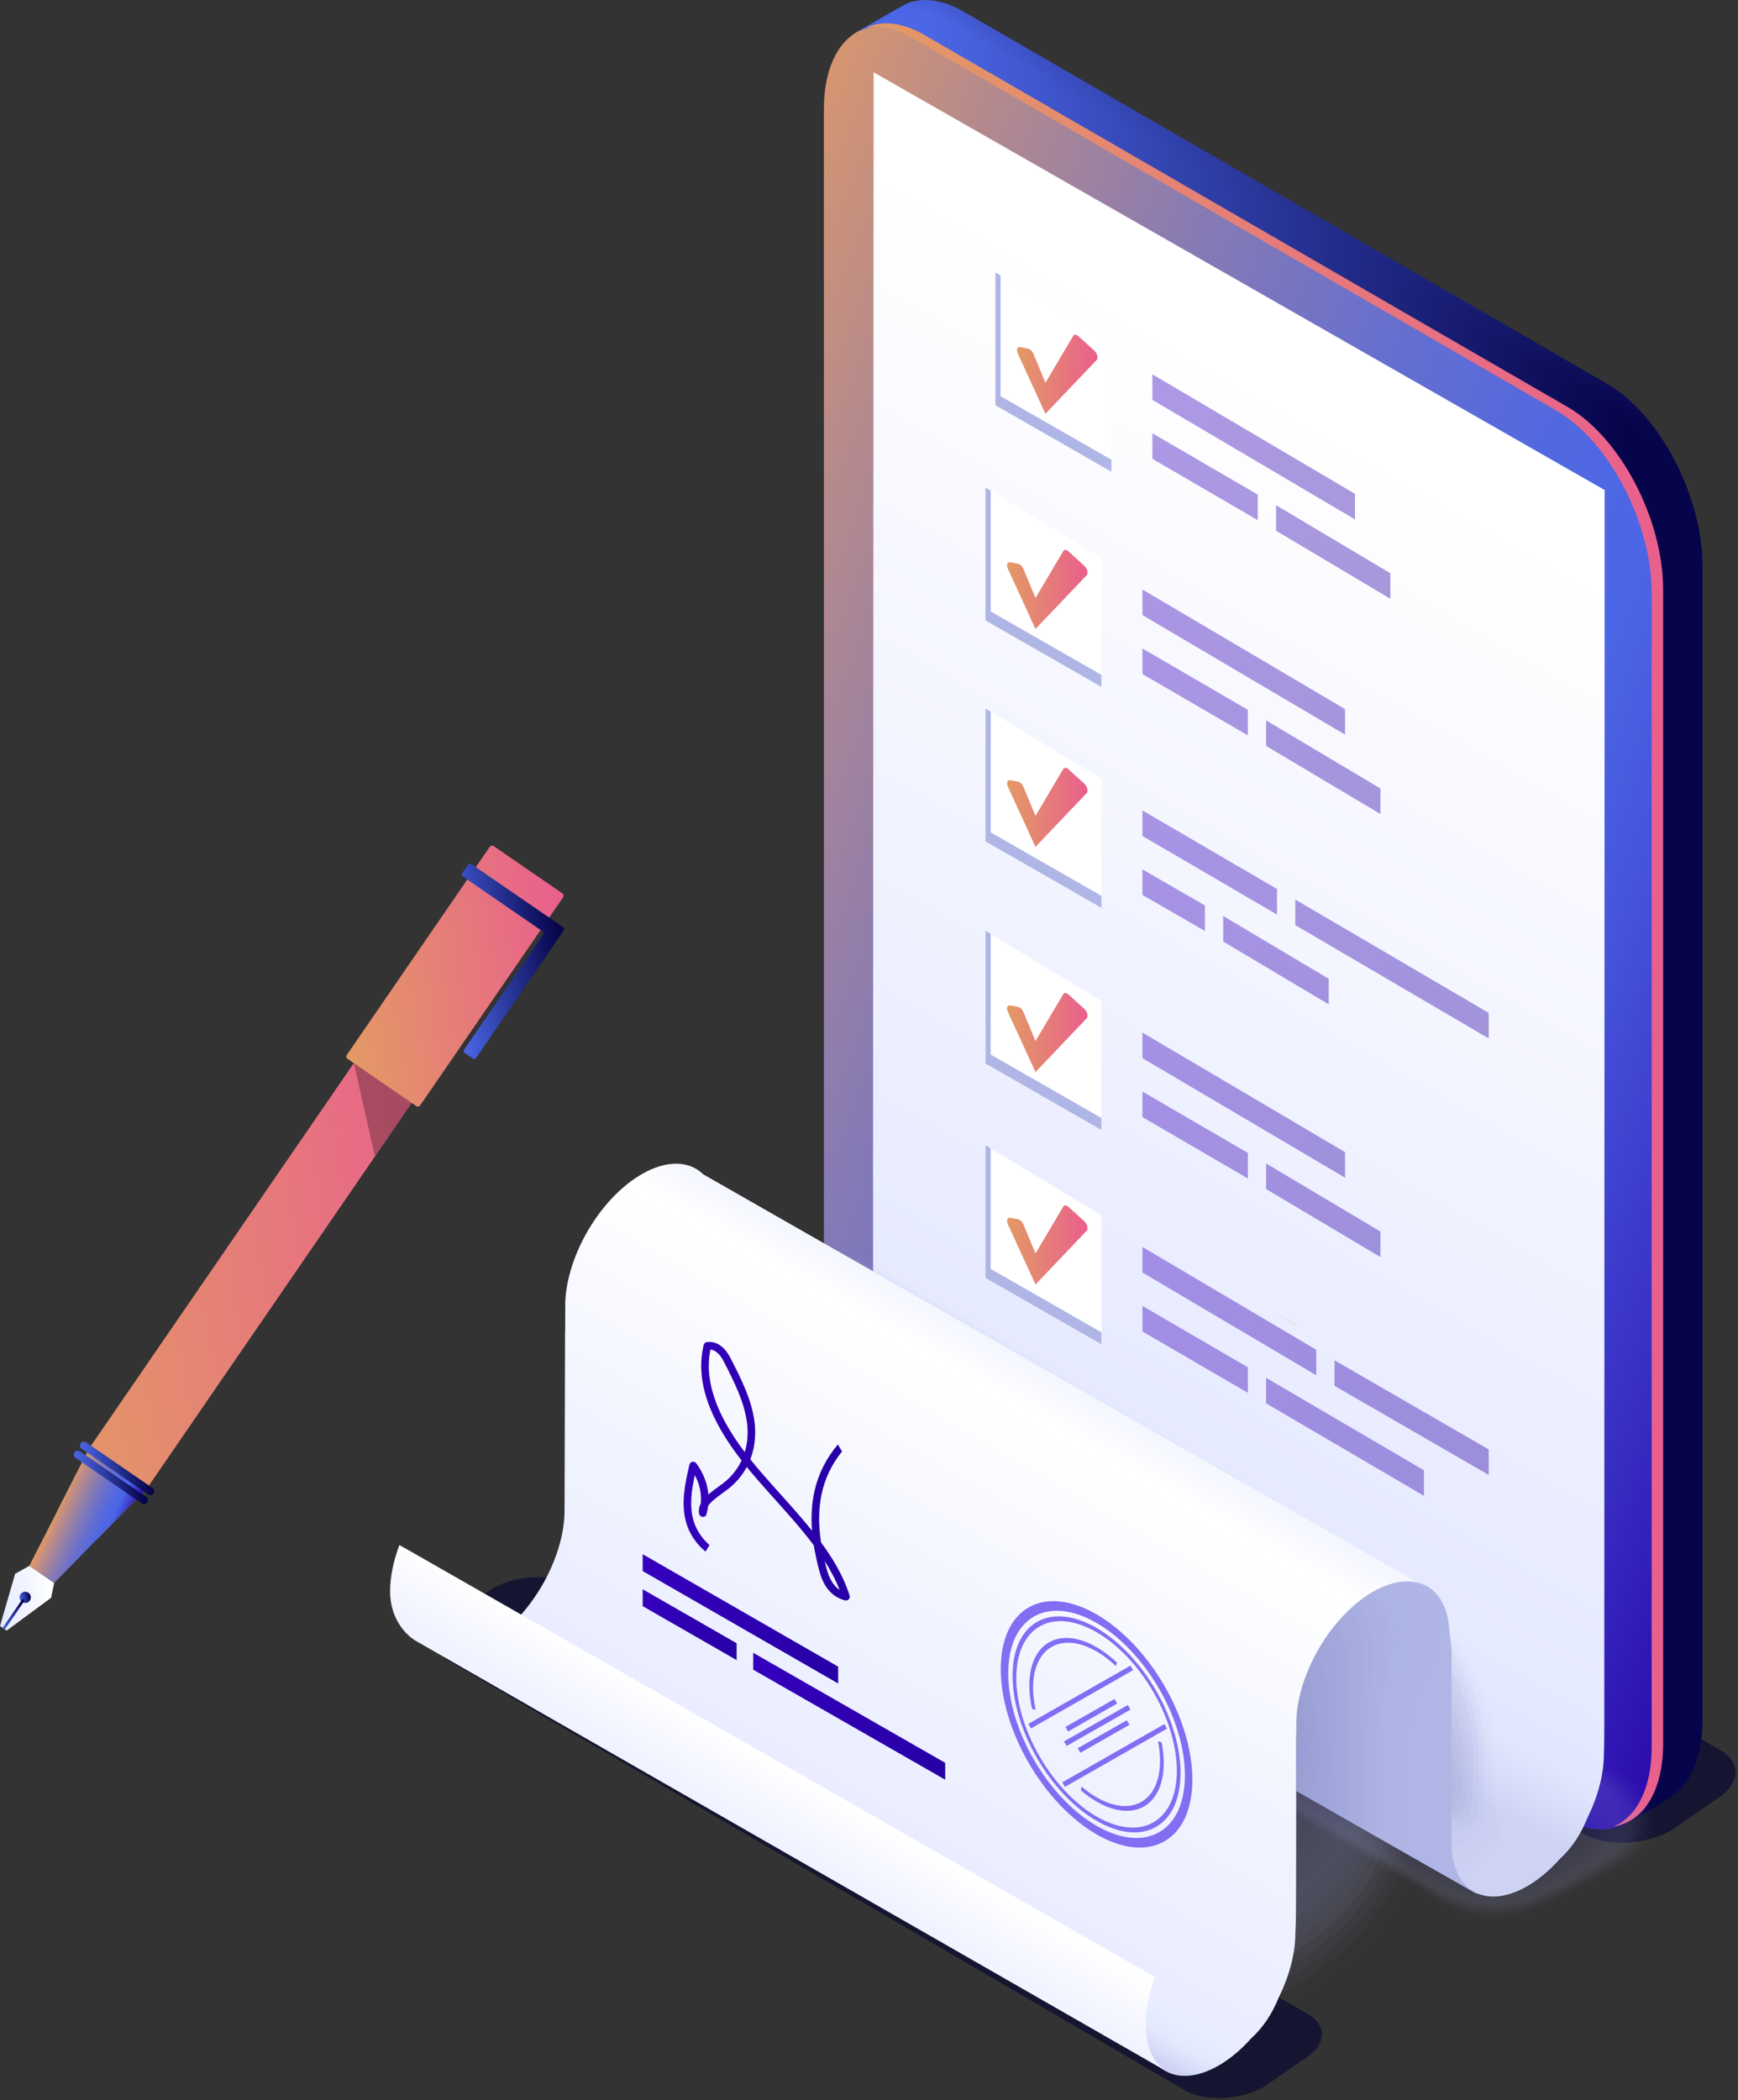
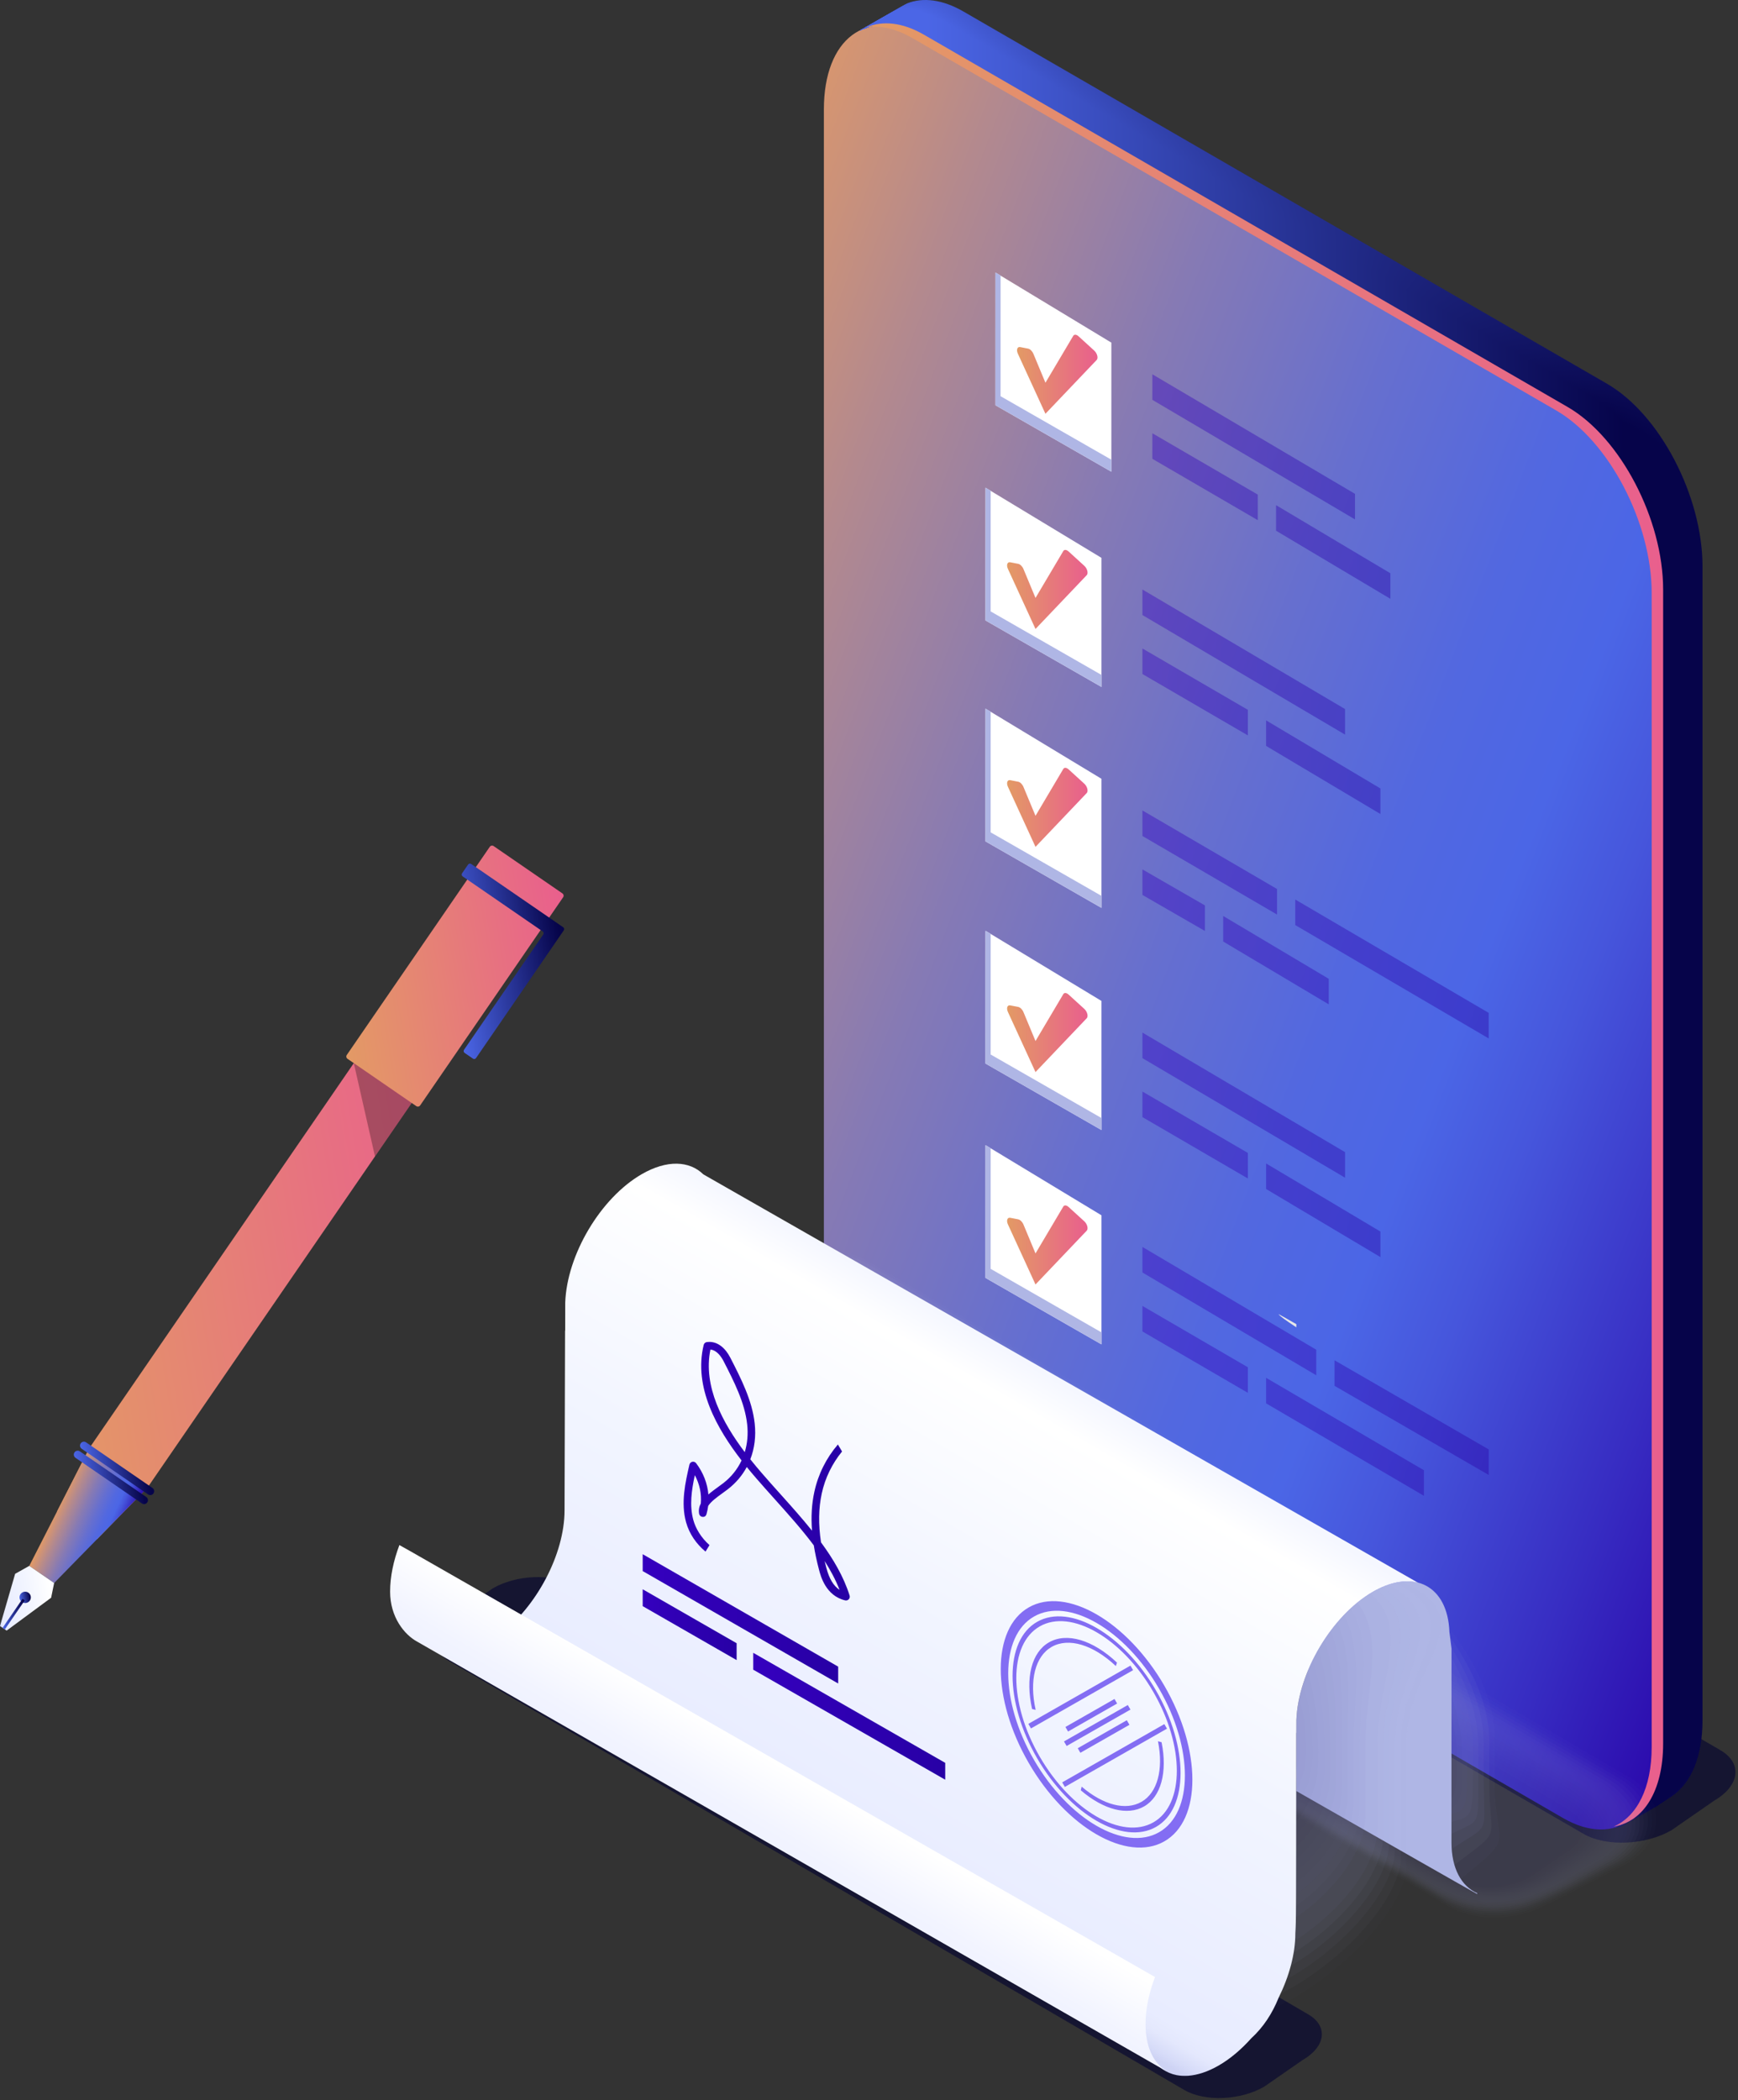
<svg xmlns="http://www.w3.org/2000/svg" width="524" height="633" viewBox="0 0 524 633" fill="none">
  <rect x="0" y="0" width="524" height="633" fill="#333333" stroke="none" />
  <g opacity="0.6">
    <path d="M477.438 552.782L229.811 409.439C223.016 405.514 223.865 398.66 231.714 394.13L244.503 385.265C252.35 380.735 264.218 380.243 271.011 384.168L518.642 527.509C525.439 531.436 524.586 538.288 516.739 542.816L503.948 551.685C496.101 556.213 484.235 556.707 477.438 552.782Z" fill="#020230" />
  </g>
  <path d="M471.247 547.999L277.2 435.793C261.295 426.606 248.4 401.958 248.4 380.744V32.937C248.4 11.72 261.295 1.97 277.2 11.157L471.247 123.362C487.152 132.55 500.049 157.195 500.049 178.412V526.219C500.049 547.433 487.152 557.186 471.247 547.999Z" fill="url(#paint0_linear_30_841)" />
  <path d="M484.502 115.665L290.455 3.458C284.16 -0.177 278.341 -0.848 273.603 0.984C272.999 1.218 259.875 8.846 259.31 9.159C259.31 9.159 259.282 9.175 259.268 9.183C264.189 6.791 270.412 7.236 277.197 11.155L471.244 123.362C487.149 132.548 500.045 157.195 500.045 178.41V526.217C500.045 539.459 495.021 548.23 487.381 550.724C488.005 550.761 488.779 550.515 489.902 549.866C490.268 549.655 504.077 541.376 504.422 541.132C509.892 537.299 513.299 529.422 513.299 518.519V170.712C513.301 149.496 500.409 124.85 484.502 115.665Z" fill="url(#paint1_linear_30_841)" />
  <path d="M484.258 115.823L290.213 3.618C283.918 -0.017 278.099 -0.687 273.361 1.144C272.757 1.376 259.875 8.844 259.31 9.159C259.31 9.159 259.282 9.175 259.268 9.183C264.189 6.791 270.412 7.236 277.197 11.155L471.244 123.362C487.149 132.547 500.045 157.195 500.045 178.409V526.216C500.045 539.459 495.021 548.23 487.381 550.724C488.005 550.76 488.779 550.514 489.902 549.866C490.268 549.655 503.833 541.536 504.18 541.292C509.65 537.459 513.058 529.582 513.058 518.679V170.87C513.06 149.656 500.165 125.01 484.258 115.823Z" fill="url(#paint2_linear_30_841)" />
  <path d="M484.018 115.983L289.971 3.778C283.677 0.144 277.855 -0.527 273.117 1.303C272.513 1.536 259.875 8.844 259.31 9.159C259.31 9.159 259.282 9.175 259.268 9.183C264.189 6.791 270.412 7.236 277.197 11.155L471.244 123.362C487.149 132.547 500.045 157.193 500.045 178.41V526.217C500.045 539.459 495.021 548.23 487.381 550.724C488.005 550.76 488.779 550.515 489.902 549.866C490.268 549.655 503.591 541.695 503.939 541.451C509.406 537.618 512.814 529.741 512.814 518.838V171.031C512.816 149.815 499.922 125.169 484.018 115.983Z" fill="url(#paint3_linear_30_841)" />
  <path d="M483.774 116.144L289.727 3.939C283.435 0.305 277.613 -0.368 272.875 1.465C272.272 1.697 259.877 8.846 259.31 9.161C259.31 9.161 259.282 9.177 259.268 9.185C264.189 6.793 270.412 7.238 277.197 11.157L471.244 123.364C487.149 132.549 500.045 157.197 500.045 178.411V526.218C500.045 539.461 495.021 548.232 487.381 550.726C488.005 550.762 488.779 550.516 489.902 549.868C490.268 549.657 503.347 541.859 503.695 541.614C509.165 537.78 512.572 529.904 512.572 519.001V171.192C512.574 149.975 499.68 125.329 483.774 116.144Z" fill="url(#paint4_linear_30_841)" />
  <path d="M483.532 116.305L289.486 4.1C283.191 0.465 277.372 -0.205 272.633 1.624C272.03 1.858 259.877 8.846 259.31 9.161C259.31 9.161 259.282 9.177 259.268 9.185C264.189 6.793 270.412 7.238 277.197 11.157L471.243 123.364C487.149 132.55 500.045 157.197 500.045 178.412V526.219C500.045 539.461 495.021 548.232 487.381 550.726C488.005 550.763 488.779 550.517 489.902 549.868C490.268 549.657 503.105 542.018 503.453 541.776C508.923 537.941 512.33 530.066 512.33 519.163V171.352C512.332 150.136 499.438 125.49 483.532 116.305Z" fill="url(#paint5_linear_30_841)" />
  <path d="M483.291 116.465L289.242 4.26C282.949 0.624 277.13 -0.047 272.391 1.784C271.788 2.018 259.877 8.846 259.31 9.159C259.31 9.159 259.282 9.175 259.268 9.183C264.189 6.791 270.412 7.236 277.197 11.155L471.244 123.362C487.149 132.547 500.045 157.195 500.045 178.41V526.217C500.045 539.459 495.021 548.23 487.381 550.724C488.005 550.761 488.779 550.515 489.902 549.866C490.268 549.655 502.864 542.177 503.211 541.933C508.681 538.099 512.088 530.225 512.088 519.32V171.511C512.09 150.296 499.196 125.651 483.291 116.465Z" fill="url(#paint6_linear_30_841)" />
  <path d="M483.049 116.625L289.002 4.419C282.705 0.785 276.888 0.114 272.15 1.946C271.544 2.179 259.877 8.849 259.312 9.16C259.312 9.16 259.284 9.178 259.27 9.186C264.191 6.794 270.414 7.239 277.199 11.158L471.245 123.367C487.151 132.552 500.047 157.198 500.047 178.414V526.221C500.047 539.464 495.023 548.235 487.383 550.729C488.006 550.765 488.781 550.519 489.904 549.871C490.27 549.66 502.624 542.342 502.971 542.096C508.431 538.248 511.849 530.388 511.849 519.485V171.672C511.847 150.458 498.954 125.812 483.049 116.625Z" fill="url(#paint7_linear_30_841)" />
  <path d="M482.805 116.785L288.758 4.58C282.463 0.946 276.646 0.275 271.908 2.104C271.302 2.338 259.877 8.847 259.312 9.162C259.312 9.162 259.284 9.178 259.27 9.186C264.191 6.794 270.414 7.239 277.199 11.158L471.245 123.367C487.151 132.552 500.047 157.198 500.047 178.414V526.219C500.047 539.462 495.023 548.233 487.383 550.727C488.006 550.763 488.781 550.517 489.904 549.869C490.27 549.658 502.38 542.499 502.727 542.255C508.197 538.421 511.605 530.547 511.605 519.644V171.833C511.603 150.616 498.71 125.971 482.805 116.785Z" fill="url(#paint8_linear_30_841)" />
  <path d="M482.561 116.945L288.514 4.738C282.22 1.103 276.4 0.435 271.662 2.264C271.059 2.496 259.875 8.844 259.31 9.159C259.31 9.159 259.282 9.175 259.268 9.183C264.189 6.791 270.412 7.238 277.197 11.157L471.244 123.364C487.149 132.549 500.045 157.197 500.045 178.41V526.217C500.045 539.459 495.021 548.23 487.381 550.724C488.005 550.761 488.779 550.515 489.902 549.866C490.268 549.655 502.136 542.656 502.482 542.413C507.951 538.579 511.359 530.703 511.359 519.8V171.993C511.361 150.776 498.467 126.132 482.561 116.945Z" fill="url(#paint9_linear_30_841)" />
  <path d="M482.319 117.104L288.273 4.899C281.978 1.265 276.159 0.594 271.42 2.425C270.817 2.657 259.875 8.846 259.31 9.159C259.31 9.159 259.282 9.178 259.268 9.186C264.189 6.793 270.412 7.238 277.197 11.157L471.244 123.367C487.149 132.552 500.045 157.198 500.045 178.412V526.219C500.045 539.462 495.021 548.232 487.381 550.726C488.005 550.763 488.779 550.517 489.902 549.869C490.268 549.657 501.892 542.82 502.24 542.574C507.7 538.726 511.117 530.866 511.117 519.961V172.152C511.119 150.937 498.225 126.291 482.319 117.104Z" fill="url(#paint10_linear_30_841)" />
  <path d="M482.078 117.265L288.031 5.06C281.736 1.425 275.915 0.755 271.178 2.584C270.573 2.818 259.875 8.844 259.31 9.159C259.31 9.159 259.282 9.176 259.268 9.184C264.189 6.791 270.412 7.239 277.197 11.158L471.244 123.365C487.149 132.55 500.045 157.196 500.045 178.412V526.219C500.045 539.462 495.021 548.233 487.381 550.727C488.005 550.763 488.779 550.517 489.902 549.869C490.268 549.657 501.651 542.978 501.998 542.734C507.468 538.901 510.875 531.024 510.875 520.121V172.312C510.877 151.098 497.981 126.452 482.078 117.265Z" fill="url(#paint11_linear_30_841)" />
  <path d="M481.834 117.425L287.789 5.22C281.494 1.583 275.673 0.915 270.935 2.746C270.331 2.978 259.877 8.846 259.31 9.161C259.31 9.161 259.282 9.177 259.268 9.185C264.189 6.793 270.412 7.24 277.197 11.159L471.244 123.366C487.149 132.552 500.045 157.197 500.045 178.414V526.221C500.045 539.463 495.021 548.234 487.381 550.728C488.005 550.765 488.779 550.519 489.902 549.87C490.268 549.659 501.407 543.14 501.754 542.896C507.226 539.063 510.632 531.189 510.632 520.283V172.472C510.634 151.258 497.739 126.61 481.834 117.425Z" fill="url(#paint12_linear_30_841)" />
  <path d="M481.592 117.584L287.545 5.379C281.251 1.745 275.431 1.074 270.693 2.903C270.089 3.137 259.877 8.845 259.31 9.158C259.31 9.158 259.282 9.176 259.268 9.184C264.189 6.792 270.412 7.237 277.197 11.156L471.244 123.365C487.149 132.55 500.045 157.196 500.045 178.41V526.217C500.045 539.46 495.021 548.231 487.381 550.725C488.005 550.761 488.779 550.515 489.902 549.867C490.268 549.656 501.165 543.3 501.512 543.052C506.974 539.202 510.39 531.344 510.39 520.439V172.634C510.392 151.417 497.497 126.772 481.592 117.584Z" fill="url(#paint13_linear_30_841)" />
  <path d="M481.35 117.746L287.303 5.539C281.009 1.903 275.189 1.234 270.451 3.065C269.847 3.299 259.877 8.846 259.312 9.161C259.312 9.161 259.284 9.177 259.27 9.186C264.191 6.793 270.414 7.24 277.199 11.159L471.245 123.366C487.151 132.552 500.047 157.199 500.047 178.412V526.219C500.047 539.461 495.023 548.232 487.383 550.726C488.006 550.763 488.781 550.517 489.904 549.869C490.27 549.657 500.925 543.46 501.273 543.216C506.742 539.382 510.15 531.508 510.15 520.603V172.794C510.15 151.577 497.256 126.932 481.35 117.746Z" fill="url(#paint14_linear_30_841)" />
  <path d="M481.108 117.907L287.062 5.7C280.767 2.065 274.948 1.395 270.209 3.226C269.606 3.458 259.877 8.846 259.312 9.161C259.312 9.161 259.284 9.178 259.27 9.186C264.191 6.793 270.414 7.238 277.199 11.157L471.245 123.366C487.151 132.552 500.047 157.198 500.047 178.414V526.219C500.047 539.462 495.023 548.232 487.383 550.726C488.006 550.763 488.781 550.517 489.904 549.869C490.27 549.657 500.683 543.618 501.031 543.376C506.499 539.543 509.908 531.666 509.908 520.763V172.954C509.906 151.738 497.014 127.09 481.108 117.907Z" fill="url(#paint15_linear_30_841)" />
  <path d="M480.865 118.066L286.816 5.86C280.521 2.226 274.704 1.555 269.965 3.385C269.36 3.618 259.875 8.848 259.31 9.159C259.31 9.159 259.282 9.178 259.268 9.186C264.189 6.793 270.412 7.239 277.197 11.157L471.244 123.367C487.149 132.552 500.045 157.198 500.045 178.414V526.221C500.045 539.464 495.021 548.235 487.381 550.729C488.005 550.765 488.779 550.519 489.902 549.871C490.268 549.659 500.44 543.783 500.785 543.537C506.245 539.689 509.662 531.829 509.662 520.924V173.113C509.664 151.897 496.77 127.251 480.865 118.066Z" fill="url(#paint16_linear_30_841)" />
  <path d="M480.621 118.224L286.574 6.019C280.279 2.385 274.46 1.716 269.722 3.545C269.118 3.779 259.875 8.846 259.31 9.16C259.31 9.16 259.282 9.176 259.268 9.184C264.189 6.792 270.412 7.237 277.197 11.156L471.244 123.363C487.149 132.548 500.045 157.196 500.045 178.41V526.217C500.045 539.46 495.021 548.231 487.381 550.725C488.005 550.761 488.779 550.515 489.902 549.867C490.268 549.655 500.194 543.938 500.541 543.694C506.011 539.86 509.419 531.986 509.419 521.081V173.274C509.421 152.057 496.526 127.412 480.621 118.224Z" fill="url(#paint17_linear_30_841)" />
  <path d="M480.379 118.383L286.332 6.178C280.037 2.544 274.218 1.873 269.48 3.704C268.876 3.936 259.875 8.845 259.31 9.16C259.31 9.16 259.282 9.176 259.268 9.184C264.189 6.792 270.412 7.237 277.197 11.156L471.244 123.363C487.149 132.549 500.045 157.196 500.045 178.411V526.218C500.045 539.46 495.021 548.231 487.381 550.725C488.005 550.762 488.779 550.516 489.902 549.867C490.268 549.656 499.952 544.097 500.299 543.855C505.769 540.021 509.177 532.147 509.177 521.242V173.433C509.179 152.216 496.284 127.571 480.379 118.383Z" fill="url(#paint18_linear_30_841)" />
  <path d="M480.137 118.545L286.09 6.338C279.796 2.704 273.976 2.033 269.236 3.865C268.633 4.098 259.877 8.847 259.31 9.16C259.31 9.16 259.282 9.176 259.268 9.184C264.189 6.792 270.412 7.237 277.197 11.156L471.243 123.363C487.149 132.548 500.045 157.196 500.045 178.41V526.217C500.045 539.46 495.021 548.231 487.381 550.725C488.005 550.761 488.779 550.515 489.902 549.867C490.268 549.656 499.71 544.257 500.058 544.013C505.527 540.179 508.935 532.305 508.935 521.4V173.593C508.937 152.379 496.043 127.733 480.137 118.545Z" fill="url(#paint19_linear_30_841)" />
  <path d="M479.893 118.706L285.849 6.499C279.554 2.864 273.733 2.193 268.994 4.025C268.391 4.257 259.877 8.846 259.31 9.159C259.31 9.159 259.282 9.175 259.268 9.184C264.189 6.791 270.412 7.236 277.197 11.155L471.244 123.362C487.149 132.548 500.045 157.195 500.045 178.41V526.217C500.045 539.46 495.021 548.23 487.381 550.724C488.005 550.761 488.779 550.515 489.902 549.867C490.268 549.655 499.468 544.417 499.816 544.173C505.284 540.34 508.691 532.463 508.691 521.56V173.753C508.693 152.539 495.799 127.893 479.893 118.706Z" fill="url(#paint20_linear_30_841)" />
  <path d="M479.651 118.866L285.607 6.659C279.312 3.025 273.491 2.354 268.752 4.183C268.149 4.417 259.877 8.844 259.312 9.159C259.312 9.159 259.284 9.176 259.27 9.184C264.191 6.791 270.414 7.236 277.199 11.155L471.245 123.363C487.151 132.548 500.047 157.196 500.047 178.41V526.217C500.047 539.46 495.023 548.23 487.383 550.724C488.006 550.761 488.781 550.515 489.904 549.867C490.27 549.655 499.226 544.576 499.574 544.332C505.044 540.498 508.451 532.624 508.451 521.719V173.914C508.451 152.697 495.557 128.052 479.651 118.866Z" fill="url(#paint21_linear_30_841)" />
  <path d="M479.41 119.025L285.363 6.818C279.068 3.184 273.249 2.513 268.511 4.344C267.907 4.578 259.877 8.844 259.312 9.159C259.312 9.159 259.284 9.176 259.27 9.184C264.191 6.791 270.414 7.237 277.199 11.155L471.245 123.363C487.151 132.548 500.047 157.196 500.047 178.41V526.217C500.047 539.46 495.023 548.231 487.383 550.725C488.006 550.761 488.781 550.515 489.904 549.867C490.27 549.655 498.985 544.739 499.332 544.493C504.802 540.659 508.209 532.785 508.209 521.88V174.073C508.207 152.858 495.315 128.212 479.41 119.025Z" fill="url(#paint22_linear_30_841)" />
  <path d="M472.629 122.672L278.582 10.467C272.06 6.699 266.064 6.162 261.236 8.25C265.355 7.597 270.087 8.593 275.126 11.504L469.175 123.711C485.078 132.899 497.975 157.544 497.975 178.759V526.568C497.975 539.083 493.466 547.563 486.521 550.565C495.407 549.156 501.429 540.024 501.429 525.531V177.72C501.429 156.505 488.535 131.86 472.629 122.672Z" fill="url(#paint23_linear_30_841)" />
  <g opacity="0.6">
    <path d="M357.123 630.011L135.286 500.626C129.14 497.077 129.91 490.875 137.009 486.778L148.577 478.759C155.672 474.661 166.407 474.216 172.553 477.765L394.388 607.15C400.534 610.699 399.764 616.898 392.667 620.998L381.097 629.017C374.002 633.115 363.265 633.56 357.123 630.011Z" fill="#020230" />
  </g>
  <g opacity="0.2">
    <path opacity="0.048" d="M236.966 429.932L249.166 421.981C249.273 421.92 256.974 416.956 257.104 416.933C261.784 414.33 267.587 413.09 273.402 413.041C278.311 412.998 283.261 414.403 286.78 416.436L389.117 476.13L491.447 535.818C495.836 538.352 498.91 542.57 499.308 546.963C499.337 547.276 499.363 547.593 499.375 547.908C499.573 553.294 496.313 558.415 490.368 561.848L477.498 568.511C477.354 568.594 466.365 574.159 466.189 574.169C462.544 576.176 458.224 577.391 453.776 577.84C452.537 577.966 451.145 577.968 449.887 577.968C444.98 577.968 440.026 576.605 436.511 574.572L336.262 515.307L235.901 455.974C231.433 453.391 228.349 449.071 228.008 444.585C227.989 444.35 227.969 444.112 227.959 443.872C227.748 438.489 231.021 433.365 236.966 429.932Z" fill="#ABB2E2" />
    <path opacity="0.095" d="M237.203 430.347L249.311 422.434C249.524 422.308 256.973 417.55 257.233 417.505C261.929 414.989 267.704 413.991 273.411 413.895C278.072 413.816 283.294 415.495 286.641 417.424L388.31 476.728L489.961 536.022C494.134 538.43 497.495 542.756 497.962 546.921C497.997 547.225 498.038 547.532 498.062 547.839C498.456 553.12 495.343 558.242 489.394 561.679L476.648 568.371C476.359 568.536 465.735 573.875 465.381 573.898C461.714 575.814 457.404 576.89 453.037 577.28C451.859 577.386 450.392 577.319 449.197 577.319C444.534 577.319 439.312 575.719 435.968 573.788L336.43 514.974L236.665 456.028C232.42 453.574 229.039 449.145 228.618 444.891C228.596 444.659 228.561 444.425 228.541 444.194C228.098 438.913 231.25 433.785 237.203 430.347Z" fill="#A7ADDF" />
    <path opacity="0.143" d="M237.446 430.76L249.463 422.886C249.784 422.701 256.98 418.144 257.373 418.077C262.083 415.648 267.829 414.897 273.424 414.749C277.84 414.633 283.336 416.583 286.504 418.414L387.508 477.328L488.481 536.225C492.433 538.506 496.108 542.939 496.62 546.874C496.661 547.173 496.716 547.47 496.75 547.77C497.36 552.945 494.377 558.07 488.42 561.511L475.798 568.229C475.367 568.477 465.102 573.589 464.576 573.621C460.886 575.451 456.588 576.375 452.299 576.713C451.182 576.8 449.643 576.66 448.512 576.66C444.094 576.66 438.596 574.827 435.43 572.995L336.6 514.634L237.432 456.076C233.411 453.751 229.715 449.21 229.231 445.19C229.205 444.964 229.154 444.736 229.125 444.509C228.453 439.338 231.482 434.201 237.446 430.76Z" fill="#A3A9DC" />
    <path opacity="0.191" d="M237.681 431.172L249.606 423.336C250.035 423.09 256.978 418.734 257.502 418.647C262.228 416.305 267.944 415.801 273.432 415.604C277.599 415.455 283.374 417.673 286.361 419.399L386.697 477.924L486.993 536.425C490.725 538.58 494.7 543.123 495.267 546.828C495.311 547.121 495.384 547.405 495.431 547.698C496.244 552.774 493.401 557.898 487.438 561.341L474.942 568.083C474.369 568.415 464.467 573.297 463.76 573.342C460.048 575.084 455.767 575.864 451.555 576.147C450.498 576.218 448.887 576.004 447.816 576.004C443.645 576.004 437.872 573.933 434.883 572.206L336.76 514.3L238.187 456.128C234.389 453.933 230.387 449.276 229.836 445.494C229.803 445.27 229.74 445.05 229.702 444.829C228.816 439.757 231.711 434.619 237.681 431.172Z" fill="#9FA4D8" />
    <path opacity="0.238" d="M237.922 431.584L249.756 423.787C250.292 423.478 256.983 419.328 257.635 419.216C262.38 416.964 268.061 416.699 273.441 416.455C277.363 416.277 283.41 418.762 286.224 420.389L385.892 478.524L485.509 536.63C489.022 538.659 493.307 543.31 493.923 546.785C493.974 547.072 494.061 547.348 494.122 547.631C495.156 552.603 492.433 557.727 486.464 561.174L474.094 567.943C473.374 568.358 463.835 573.01 462.955 573.067C459.218 574.722 454.953 575.36 450.818 575.584C449.825 575.637 448.136 575.35 447.131 575.35C443.203 575.35 437.16 573.043 434.344 571.417L336.932 513.961L238.954 456.177C235.38 454.11 231.06 449.337 230.449 445.79C230.41 445.573 230.333 445.359 230.284 445.144C229.165 440.182 231.944 435.036 237.922 431.584Z" fill="#9BA0D5" />
    <path opacity="0.286" d="M238.159 431.997L249.899 424.239C250.541 423.867 256.982 419.922 257.766 419.789C262.527 417.625 268.174 417.606 273.448 417.312C277.124 417.106 283.445 419.85 286.085 421.375L385.084 479.12L484.024 536.832C487.318 538.735 491.931 543.495 492.575 546.739C492.629 547.018 492.733 547.286 492.804 547.56C494.056 552.431 491.461 557.553 485.485 561.004L473.239 567.799C472.378 568.295 463.2 572.722 462.141 572.789C458.384 574.359 454.14 574.852 450.076 575.019C449.143 575.058 447.379 574.696 446.437 574.696C442.755 574.696 436.438 572.153 433.798 570.629L337.091 513.626L239.711 456.232C236.361 454.295 231.691 449.409 231.051 446.096C231.009 445.88 230.919 445.677 230.858 445.462C229.523 440.604 232.171 435.455 238.159 431.997Z" fill="#979BD2" />
    <path opacity="0.333" d="M238.396 432.41L250.045 424.688C250.797 424.255 256.986 420.513 257.9 420.359C262.677 418.281 268.285 418.507 273.458 418.164C276.886 417.936 283.482 420.938 285.946 422.361L384.279 479.718L482.539 537.03C485.613 538.804 490.561 543.678 491.227 546.693C491.286 546.967 491.406 547.221 491.487 547.488C492.936 552.268 490.492 557.378 484.508 560.834L472.386 567.653C471.382 568.232 462.564 572.434 461.332 572.511C457.553 573.993 453.327 574.332 449.338 574.45C448.464 574.477 446.63 574.036 445.748 574.036C442.314 574.036 435.718 571.259 433.258 569.836L337.261 513.289L240.477 456.279C237.348 454.47 232.349 449.466 231.667 446.393C231.62 446.181 231.512 445.984 231.445 445.777C229.862 441.031 232.4 435.872 238.396 432.41Z" fill="#9397CF" />
    <path opacity="0.381" d="M238.635 432.823L250.192 425.141C251.052 424.645 256.989 421.109 258.033 420.93C262.822 418.94 268.398 419.411 273.467 419.019C276.647 418.773 283.517 422.029 285.805 423.351L383.467 480.317L481.051 537.237C483.905 538.885 489.19 543.867 489.879 546.648C489.946 546.918 490.082 547.162 490.174 547.42C491.848 552.097 489.519 557.207 483.529 560.667L471.535 567.515C470.387 568.177 461.931 572.147 460.52 572.239C456.719 573.633 452.519 573.836 448.595 573.891C447.789 573.903 445.875 573.385 445.058 573.385C441.868 573.385 435.002 570.373 432.714 569.049L337.427 512.953L241.238 456.332C238.332 454.655 232.436 449.616 232.275 446.697C232.184 446.498 232.102 446.301 232.023 446.098C230.223 441.449 232.631 436.29 238.635 432.823Z" fill="#8F92CC" />
    <path opacity="0.429" d="M238.874 433.236L250.339 425.591C251.307 425.034 256.99 421.699 258.166 421.499C262.974 419.595 268.506 420.31 273.478 419.869C276.41 419.609 283.555 423.115 285.666 424.335L382.662 480.911L479.568 537.434C482.203 538.957 488.338 543.961 488.533 546.601C488.655 546.845 488.754 547.097 488.858 547.347C490.764 551.921 488.549 557.033 482.553 560.494L470.683 567.369C469.388 568.115 461.295 571.857 459.711 571.959C455.884 573.268 451.709 573.329 447.857 573.324C447.109 573.324 445.122 572.727 444.366 572.727C441.422 572.727 434.282 569.477 432.17 568.257L337.588 512.616L241.997 456.381C239.314 454.832 233.03 449.69 232.879 446.997C232.78 446.802 232.688 446.61 232.601 446.413C230.569 441.874 232.861 436.707 238.874 433.236Z" fill="#8B8EC9" />
    <path opacity="0.476" d="M239.109 433.652L250.483 426.044C251.556 425.424 256.989 422.294 258.296 422.072C263.119 420.257 268.61 421.221 273.484 420.729C276.168 420.458 283.591 424.209 285.525 425.327L381.852 481.514L478.08 537.643C480.496 539.038 487.006 544.14 487.183 546.561C487.313 546.796 487.427 547.042 487.541 547.28C489.67 551.756 487.577 556.864 481.573 560.33L469.829 567.228C468.392 568.06 460.661 571.574 458.899 571.684C455.049 572.907 450.902 572.82 447.112 572.761C446.428 572.751 444.365 572.074 443.674 572.074C440.976 572.074 433.562 568.588 431.625 567.468L337.754 512.28L242.758 456.434C240.299 455.013 233.625 449.767 233.486 447.297C233.377 447.11 233.275 446.921 233.178 446.73C230.93 442.293 233.088 437.128 239.109 433.652Z" fill="#8789C6" />
    <path opacity="0.524" d="M239.348 434.064L250.629 426.495C251.81 425.812 256.989 422.887 258.427 422.641C263.267 420.915 268.715 422.123 273.49 421.582C275.928 421.306 283.623 425.298 285.384 426.314L381.045 482.112L476.595 537.842C478.789 539.111 485.673 544.314 485.836 546.513C485.976 546.743 486.1 546.979 486.224 547.211C488.564 551.593 486.604 556.691 480.593 560.16L468.973 567.084C467.394 567.996 460.025 571.283 458.086 571.407C454.215 572.541 450.097 572.305 446.37 572.196C445.747 572.177 443.611 571.417 442.981 571.417C440.527 571.417 432.84 567.695 431.082 566.679L337.917 511.943L243.516 456.486C241.28 455.194 234.218 449.844 234.094 447.598C233.974 447.417 233.862 447.23 233.756 447.047C231.28 442.713 233.32 437.544 239.348 434.064Z" fill="#8385C2" />
    <path opacity="0.571" d="M239.586 434.477L250.776 426.946C252.064 426.202 256.993 423.478 258.562 423.212C263.416 421.571 268.817 423.025 273.502 422.433C275.692 422.155 283.662 426.385 285.244 427.302L380.237 482.709L475.109 538.045C477.086 539.188 484.342 544.489 484.489 546.468C484.641 546.688 484.775 546.918 484.909 547.141C487.473 551.424 485.63 556.518 479.618 559.991L468.126 566.943C466.401 567.937 459.393 570.996 457.28 571.132C453.387 572.179 449.3 571.803 445.635 571.632C445.076 571.606 442.861 570.762 442.295 570.762C440.086 570.762 432.125 566.805 430.542 565.892L338.087 511.607L244.282 456.537C242.272 455.376 234.819 449.921 234.705 447.9C234.577 447.725 234.455 447.544 234.34 447.364C231.633 443.134 233.551 437.963 239.586 434.477Z" fill="#7F80BF" />
    <path opacity="0.619" d="M239.825 434.888L250.923 427.396C252.319 426.591 256.994 424.068 258.693 423.784C263.563 422.233 268.915 423.93 273.509 423.288C275.454 423.015 283.699 427.477 285.105 428.288L379.431 483.305L473.625 538.245C475.381 539.261 483.01 544.66 483.142 546.418C483.307 546.631 483.449 546.851 483.595 547.064C486.41 551.235 484.66 556.339 478.642 559.817L467.271 566.795C465.404 567.872 458.758 570.702 456.468 570.848C452.552 571.808 448.503 571.283 444.892 571.06C444.396 571.029 442.106 570.1 441.605 570.1C439.642 570.1 431.407 565.907 430 565.094L338.253 511.264L245.044 456.58C243.256 455.547 235.415 449.99 235.316 448.193C235.176 448.025 235.046 447.85 234.922 447.675C231.973 443.563 233.782 438.38 239.825 434.888Z" fill="#7B7CBC" />
    <path opacity="0.667" d="M240.06 435.301L251.067 427.849C252.569 426.979 256.994 424.664 258.823 424.353C263.709 422.89 269.013 424.833 273.513 424.142C275.212 423.879 283.73 428.565 284.963 429.274L378.62 483.903L472.136 538.449C473.674 539.337 481.675 544.837 481.791 546.376C481.966 546.579 482.12 546.788 482.275 546.998C485.308 551.073 483.687 556.171 477.66 559.653L466.416 566.653C464.406 567.816 458.122 570.42 455.655 570.576C451.717 571.448 447.589 571.446 444.149 570.499C443.716 570.548 441.351 569.45 440.91 569.45C439.193 569.45 430.685 565.019 429.452 564.31L338.414 510.931L245.8 456.635C244.236 455.733 236.007 450.07 235.919 448.497C235.771 448.334 235.629 448.165 235.497 447.997C232.321 443.986 234.009 438.799 240.06 435.301Z" fill="#7777B9" />
    <path opacity="0.714" d="M240.299 435.714L251.217 428.299C252.826 427.368 256.999 425.256 258.96 424.925C263.863 423.549 269.109 425.738 273.529 424.994C274.981 424.75 283.771 429.653 284.828 430.263L377.819 484.503L470.658 538.653C471.974 539.413 480.352 545.013 480.447 546.332C480.634 546.527 480.801 546.728 480.967 546.927C484.273 550.865 482.721 555.999 476.688 559.483L465.57 566.512C463.414 567.756 457.491 570.132 454.85 570.301C450.891 571.083 446.775 570.984 443.414 569.935C443.042 569.975 440.602 568.794 440.226 568.794C438.753 568.794 429.973 564.128 428.919 563.518L338.587 510.594L246.572 456.687C245.231 455.91 236.611 450.146 236.536 448.798C236.376 448.64 236.227 448.477 236.085 448.315C232.676 444.404 234.24 439.214 240.299 435.714Z" fill="#7373B6" />
    <path opacity="0.762" d="M240.539 436.127L251.363 428.749C253.08 427.757 257.001 425.848 259.092 425.492C264.013 424.206 269.416 424.281 273.537 425.846C274.764 425.846 283.808 430.741 284.688 431.249L377.01 485.097L469.17 538.85C470.268 539.486 479.019 545.182 479.1 546.281C479.297 546.468 479.478 546.663 479.651 546.852C483.17 550.7 481.748 555.82 475.709 559.308L464.717 566.364C462.419 567.691 456.859 569.837 454.039 570.018C450.057 570.715 445.956 570.518 442.673 569.366C442.364 569.4 439.846 568.136 439.533 568.136C438.306 568.136 429.25 563.235 428.372 562.727L338.752 510.257L247.33 456.736C246.212 456.092 237.207 450.223 237.142 449.099C236.973 448.947 236.813 448.79 236.66 448.632C233.001 444.849 234.472 439.631 240.539 436.127Z" fill="#6F6EB3" />
    <path opacity="0.809" d="M240.775 436.539L251.507 429.202C253.329 428.147 257.001 426.441 259.222 426.065C264.157 424.866 269.534 425.037 273.543 426.702C274.524 426.702 283.842 431.83 284.547 432.238L376.199 485.699L467.681 539.057C468.561 539.565 477.686 545.362 477.749 546.24C477.958 546.419 478.147 546.604 478.332 546.787C482.105 550.503 480.774 555.653 474.729 559.145L463.859 566.225C461.418 567.636 456.219 569.555 453.226 569.744C449.219 570.353 445.135 570.061 441.929 568.803C441.681 568.831 439.092 567.483 438.838 567.483C437.857 567.483 428.528 562.347 427.823 561.938L338.91 509.921L248.085 456.784C247.193 456.268 237.796 450.298 237.745 449.398C237.566 449.252 237.398 449.101 237.235 448.945C233.356 445.265 234.701 440.05 240.775 436.539Z" fill="#6B6AB0" />
    <path opacity="0.857" d="M241.012 436.955L251.653 429.654C253.585 428.538 257.001 427.036 259.355 426.638C264.309 425.528 269.657 425.796 273.552 427.558C274.288 427.558 283.878 432.922 284.407 433.225L375.392 486.295L466.197 539.259C466.855 539.641 476.354 545.536 476.401 546.195C476.618 546.365 476.822 546.542 477.015 546.717C481.017 550.329 479.802 555.482 473.751 558.974L463.009 566.082C460.424 567.576 455.586 569.265 452.415 569.468C448.387 569.991 444.316 569.598 441.191 568.241C441.004 568.261 438.34 566.83 438.151 566.83C437.415 566.83 427.813 561.456 427.284 561.151L339.078 509.587L248.849 456.84C248.178 456.454 238.393 450.377 238.356 449.704C238.167 449.562 237.988 449.415 237.816 449.267C233.691 445.71 234.93 440.468 241.012 436.955Z" fill="#6765AC" />
    <path opacity="0.905" d="M241.252 437.367L251.801 430.105C253.839 428.928 257.005 427.629 259.49 427.208C264.456 426.184 269.782 426.551 273.563 428.409C274.053 428.409 283.919 434.011 284.269 434.212L374.588 486.894L464.714 539.46C465.153 539.714 475.026 545.708 475.058 546.149C475.286 546.31 475.501 546.479 475.705 546.645C479.951 550.127 478.836 555.306 472.777 558.802L462.158 565.937C459.429 567.512 454.953 568.976 451.608 569.191C447.559 569.626 443.501 569.138 440.451 567.673C440.327 567.687 437.588 566.173 437.462 566.173C436.973 566.173 427.094 560.563 426.744 560.361L339.247 509.249L249.613 456.89C249.166 456.632 238.992 450.451 238.968 450.002C238.769 449.868 238.58 449.725 238.399 449.583C234.041 446.134 235.16 440.886 241.252 437.367Z" fill="#6361A9" />
    <path opacity="0.952" d="M241.492 437.78L251.948 430.556C254.095 429.316 257.007 428.221 259.622 427.777C264.606 426.842 269.903 427.308 273.571 429.263C273.815 429.263 283.952 435.097 284.127 435.201L373.777 487.492L463.227 539.663C463.444 539.791 473.691 545.885 473.707 546.105C473.947 546.257 474.173 546.414 474.386 546.574C478.876 549.926 477.862 555.134 471.797 558.636L461.305 565.795C458.431 567.453 454.319 568.689 450.794 568.913C446.722 569.263 442.678 568.675 439.708 567.108C439.647 567.114 436.833 565.514 436.77 565.514C436.526 565.514 426.375 559.671 426.2 559.569L339.412 508.91L250.373 456.94C250.15 456.809 239.588 450.525 239.576 450.299C239.368 450.171 239.169 450.035 238.98 449.896C234.394 446.559 235.392 441.303 241.492 437.78Z" fill="#5F5CA6" />
    <path d="M438.969 566.543L339.575 508.573L240.184 450.6C234.678 447.419 235.368 441.864 241.728 438.191L252.095 431.006C258.455 427.333 268.073 426.935 273.58 430.116L372.971 488.088L472.363 546.059C477.871 549.238 477.18 554.795 470.821 558.466L460.452 565.651C454.096 569.326 444.475 569.725 438.969 566.543Z" fill="#5B58A3" />
  </g>
-   <path d="M263.391 21.78C263.391 24.537 263.249 311.379 263.226 347.724C263.235 367.485 263.237 400.932 263.237 401.195C263.237 414.47 254.725 430.351 243.629 438.69C262.645 449.677 374.389 513.45 406.846 532.191H435.331C435.329 544.794 435.327 555.201 435.327 555.349C435.327 564.484 441.64 570.214 447.766 571.441C447.798 571.447 447.829 571.451 447.861 571.458C448.371 571.555 448.9 571.61 449.434 571.647C449.781 571.665 450.135 571.667 450.493 571.659C450.736 571.657 450.982 571.657 451.234 571.641C454.067 571.433 457.19 570.431 460.483 568.531C463.986 566.508 467.292 563.677 470.263 560.359C473.951 556.981 476.615 552.871 478.553 548.06C481.686 541.724 483.572 534.919 483.572 528.689C483.572 528.573 483.687 526.315 483.687 519.989C483.687 518.465 483.793 149.224 483.793 147.7L263.391 21.78Z" fill="url(#paint24_linear_30_841)" />
  <path d="M385.514 396.128C385.514 396.451 387.574 397.937 390.837 400.09C390.837 399.769 390.837 399.448 390.837 399.128C387.572 397.267 385.514 396.104 385.514 396.128Z" fill="#E6E7E8" />
  <g opacity="0.3">
    <path opacity="0.091" d="M263.015 380.986C244.985 370.573 230.367 378.909 230.367 399.607V417.521C230.367 438.221 244.985 432.275 263.015 467.633L439.874 566.756C457.907 552.227 450.605 557.662 450.605 536.964V523.672C450.605 502.974 429.41 478.274 411.377 467.861L263.015 380.986Z" fill="#A7ADDF" />
    <path opacity="0.182" d="M262.621 381.572C244.611 371.173 230.012 379.496 230.012 400.17V416.185C230.012 436.859 244.611 431.009 262.621 465.895L436.093 563.99C454.102 549.908 448.975 557.026 448.975 536.354V524.498C448.975 503.824 428.455 478.536 410.447 468.135L262.621 381.572Z" fill="#A0A5D9" />
    <path opacity="0.273" d="M262.227 382.16C244.239 371.773 229.66 380.089 229.66 400.736V414.853C229.66 435.5 244.241 429.748 262.227 464.16L432.314 561.226C450.302 547.594 447.346 556.395 447.346 535.747V525.328C447.346 504.683 427.502 478.801 409.518 468.413L262.227 382.16Z" fill="#989CD3" />
    <path opacity="0.364" d="M261.831 382.747C243.867 372.372 229.305 380.678 229.305 401.299V413.519C229.305 434.14 243.867 428.485 261.831 462.422L428.533 558.461C446.496 545.278 445.716 555.76 445.716 535.139V526.155C445.716 505.534 426.549 479.063 408.588 468.688L261.831 382.747Z" fill="#9094CD" />
    <path opacity="0.455" d="M261.437 383.334C243.495 372.969 228.953 381.264 228.953 401.861V412.183C228.953 432.777 243.495 427.22 261.437 460.679L424.753 555.692C442.695 542.956 444.087 555.123 444.087 534.527V526.977C444.087 506.383 425.596 479.322 407.655 468.96L261.437 383.334Z" fill="#898BC7" />
    <path opacity="0.545" d="M261.039 383.92C243.122 373.57 228.596 381.855 228.596 402.425V410.848C228.596 431.418 243.12 425.963 261.039 458.944L420.97 552.929C438.889 540.642 442.455 554.49 442.455 533.92V527.806C442.455 507.237 424.64 479.586 406.723 469.24L261.039 383.92Z" fill="#8183C1" />
    <path opacity="0.636" d="M260.645 384.504C242.748 374.169 228.242 382.443 228.242 402.985V409.512C228.242 430.056 242.748 424.696 260.645 457.203L417.191 550.162C435.088 538.324 440.826 553.851 440.826 533.309V528.63C440.826 508.09 423.687 479.849 405.792 469.513L260.645 384.504Z" fill="#7A7ABB" />
    <path opacity="0.727" d="M260.25 385.092C242.376 374.769 227.889 383.031 227.889 403.549V408.177C227.889 428.694 242.376 423.43 260.25 455.464L413.412 547.398C431.284 536.007 439.196 553.217 439.196 532.702V529.46C439.196 508.945 422.732 480.114 404.861 469.79L260.25 385.092Z" fill="#7272B5" />
    <path opacity="0.818" d="M259.85 385.676C242 375.366 227.531 383.621 227.531 404.109V406.841C227.531 427.332 242.002 422.167 259.85 453.726L409.626 544.629C427.476 533.687 437.563 552.583 437.563 532.092V530.283C437.563 509.794 421.775 480.374 403.927 470.062L259.85 385.676Z" fill="#6A69AF" />
    <path opacity="0.909" d="M259.46 386.264C241.632 375.966 227.18 384.209 227.18 404.675V405.506C227.18 425.971 241.63 420.906 259.46 451.989L405.847 541.867C423.675 531.375 435.935 551.949 435.935 531.485V531.113C435.935 510.65 420.826 480.638 402.998 470.341L259.46 386.264Z" fill="#6361A9" />
    <path d="M259.062 386.849C241.257 376.564 226.824 384.798 226.824 405.236V404.173C226.824 424.613 241.259 419.641 259.062 450.251L402.066 539.101C419.871 529.058 434.304 551.315 434.304 530.875V531.938C434.304 511.5 419.869 480.901 402.066 470.615L259.062 386.849Z" fill="#5B58A3" />
  </g>
  <path d="M437.614 555.35C437.614 555.063 437.618 515.638 437.626 496.922C437.234 493.814 436.99 491.936 436.99 491.883C436.488 478.043 426.351 472.62 413.92 479.801C401.497 486.976 391.364 504.089 390.85 518.502C390.844 518.632 390.842 528.163 390.838 539.869C403.984 547.365 445.374 571.011 445.374 570.907C445.374 570.83 445.37 570.733 445.367 570.651C440.621 568.535 437.614 563.224 437.614 555.35Z" fill="#AFB6E5" />
  <g opacity="0.3">
    <path opacity="0.048" d="M347.355 434.766C329.312 424.345 203.301 380.141 203.301 400.85V420.79C203.301 441.5 193.68 510.024 211.723 520.445L360.339 607.706C378.384 618.128 424.148 582.14 424.148 561.425V524.519C424.148 503.808 445.192 489.499 427.151 479.075L347.355 434.766Z" fill="#ABB2E2" />
    <path opacity="0.095" d="M340.655 432.543C322.626 422.128 202.19 380.547 202.19 401.243V419.734C202.19 440.432 193.77 506.521 211.801 516.934L360.137 604.274C378.167 614.689 422.367 580.09 422.367 559.389V524.778C422.367 504.077 441.637 489.241 423.606 478.826L340.655 432.543Z" fill="#A7ADDF" />
    <path opacity="0.143" d="M333.953 430.319C315.934 419.912 201.078 380.951 201.078 401.635V418.676C201.078 439.362 193.861 503.014 211.88 513.421L359.935 600.84C377.953 611.247 420.586 578.034 420.586 557.35V525.035C420.586 504.349 438.083 488.983 420.064 478.574L333.953 430.319Z" fill="#A3A9DC" />
    <path opacity="0.191" d="M327.249 428.095C309.242 417.694 199.966 381.354 199.966 402.024V417.618C199.966 438.288 193.954 499.507 211.96 509.906L359.735 597.404C377.743 607.805 418.81 575.98 418.81 555.311V525.291C418.81 504.619 434.532 488.72 416.524 478.319L327.249 428.095Z" fill="#9FA4D8" />
    <path opacity="0.238" d="M320.549 425.869C302.553 415.476 198.856 381.759 198.856 402.415V416.56C198.856 437.215 194.044 495.999 212.04 506.394L359.535 593.97C377.529 604.362 417.031 573.928 417.031 553.27V525.549C417.031 504.892 430.978 488.462 412.983 478.069L320.549 425.869Z" fill="#9BA0D5" />
    <path opacity="0.286" d="M313.845 423.646C295.858 413.261 197.741 382.166 197.741 402.807V415.503C197.741 436.144 194.134 492.495 212.116 502.879L359.33 590.536C377.312 600.923 415.246 571.873 415.246 551.232V525.807C415.246 505.164 427.423 488.204 409.439 477.817L313.845 423.646Z" fill="#979BD2" />
-     <path opacity="0.333" d="M307.143 421.421C289.169 411.041 196.631 382.568 196.631 403.197V414.443C196.631 435.072 194.225 488.986 212.197 499.364L359.128 587.101C377.1 597.479 413.465 569.819 413.465 549.19V526.063C413.465 505.436 423.868 487.945 405.896 477.567L307.143 421.421Z" fill="#9397CF" />
    <path opacity="0.381" d="M300.441 419.198C282.481 408.823 195.521 382.972 195.521 403.587V413.385C195.521 434.001 194.318 485.48 212.278 495.852L358.931 583.668C376.89 594.04 411.69 567.765 411.69 547.15V526.321C411.69 505.704 420.318 487.685 402.358 477.313L300.441 419.198Z" fill="#8F92CC" />
    <path opacity="0.429" d="M293.739 416.972C275.791 406.606 194.41 383.377 194.41 403.975V412.325C194.41 432.928 194.41 481.971 212.358 492.336L358.73 580.233C376.676 590.599 409.909 565.709 409.909 545.111V526.577C409.909 505.975 416.763 487.427 398.815 477.06L293.739 416.972Z" fill="#8B8EC9" />
    <path opacity="0.476" d="M287.034 414.749C269.098 404.391 193.297 383.784 193.297 404.37V411.273C193.297 431.862 194.5 478.472 212.435 488.83L358.525 576.804C376.461 587.162 408.128 563.663 408.128 543.075V526.84C408.128 506.252 413.207 487.173 395.272 476.813L287.034 414.749Z" fill="#8789C6" />
    <path opacity="0.524" d="M280.335 412.525C262.411 402.173 192.188 384.186 192.188 404.761V410.214C192.188 430.79 194.593 474.962 212.516 485.316L358.326 573.369C376.251 583.719 406.352 561.61 406.352 541.036V527.098C406.352 506.524 409.658 486.915 391.734 476.563L280.335 412.525Z" fill="#8385C2" />
    <path opacity="0.571" d="M273.63 410.299C255.718 399.955 191.074 384.591 191.074 405.151V409.155C191.074 429.717 194.683 471.455 212.594 481.801L358.123 569.934C376.034 580.278 404.568 559.555 404.568 538.995V527.352C404.568 506.792 406.1 486.655 388.187 476.309L273.63 410.299Z" fill="#7F80BF" />
    <path opacity="0.619" d="M266.928 408.075C249.028 397.737 189.965 384.996 189.965 405.542V408.097C189.965 428.645 194.776 467.948 212.675 478.288L357.924 566.5C375.825 576.838 402.792 557.502 402.792 536.956V527.612C402.792 507.066 402.548 486.398 384.647 476.058L266.928 408.075Z" fill="#7B7CBC" />
    <path opacity="0.667" d="M260.225 405.851C242.337 395.519 188.852 385.397 188.852 405.935V407.038C188.852 427.576 194.866 464.44 212.755 474.774L357.723 563.067C375.614 573.397 401.012 555.451 401.012 534.917V527.87C401.012 507.334 398.997 486.14 381.108 475.806L260.225 405.851Z" fill="#7777B9" />
    <path opacity="0.714" d="M253.526 403.626C235.65 393.302 187.742 385.802 187.742 406.323V405.982C187.742 426.503 194.959 460.934 212.836 471.259L357.524 559.632C375.401 569.956 399.233 553.396 399.233 532.879V528.126C399.233 507.607 395.445 485.882 377.567 475.556L253.526 403.626Z" fill="#7373B6" />
    <path opacity="0.762" d="M246.819 401.402C228.955 391.085 186.627 386.206 186.627 406.714V404.923C186.627 425.43 195.047 457.428 212.911 467.745L357.319 556.197C375.183 566.513 397.451 551.341 397.451 530.836V528.385C397.451 507.877 391.886 485.62 374.021 475.303L246.819 401.402Z" fill="#6F6EB3" />
    <path opacity="0.809" d="M240.118 399.178C222.266 388.868 185.518 386.612 185.518 407.105V403.865C185.518 424.358 195.139 453.921 212.991 464.232L357.118 552.763C374.972 563.073 395.673 549.289 395.673 528.798V528.642C395.673 508.151 388.336 485.363 370.482 475.052L240.118 399.178Z" fill="#6B6AB0" />
    <path opacity="0.857" d="M233.415 396.954C215.573 386.651 184.404 387.017 184.404 407.497V402.808C184.404 423.287 195.23 450.414 213.07 460.72L356.917 549.33C374.757 559.631 393.891 547.239 393.891 526.76V528.902C393.891 508.424 384.778 485.107 366.938 474.804L233.415 396.954Z" fill="#6765AC" />
    <path opacity="0.905" d="M226.714 394.728C208.887 384.433 183.293 387.421 183.293 407.887V401.749C183.293 422.213 195.322 446.908 213.149 457.205L356.716 545.895C374.544 556.19 392.111 545.183 392.111 524.719V529.158C392.111 508.694 381.227 484.847 363.397 474.549L226.714 394.728Z" fill="#6361A9" />
    <path opacity="0.952" d="M220.013 392.505C202.196 382.214 182.184 387.824 182.184 408.279V400.693C182.184 421.147 195.415 443.404 213.231 453.694L356.517 542.462C374.334 552.752 390.336 543.131 390.336 522.681V529.417C390.336 508.965 377.677 484.589 359.859 474.298L220.013 392.505Z" fill="#5F5CA6" />
    <path d="M213.31 390.281C195.505 379.998 181.072 388.231 181.072 408.671V399.636C181.072 420.076 195.507 439.898 213.31 450.181L356.316 539.029C374.121 549.312 388.554 541.08 388.554 520.642V529.675C388.554 509.237 374.119 484.331 356.316 474.048L213.31 390.281Z" fill="#5B58A3" />
  </g>
  <path d="M212.056 353.983C207.852 349.875 201.104 349.525 193.484 353.926C181.061 361.099 170.928 378.214 170.414 392.627C170.414 392.678 170.404 399.343 170.404 401.107L170.362 401.083C170.362 403.839 170.209 454.988 170.209 455.246C170.209 468.523 161.698 484.404 150.602 492.744C169.616 503.73 281.359 567.504 313.816 586.245C313.816 586.245 318.967 591.172 321.513 591.753C321.647 591.859 336.143 598.876 344.585 602.976C344.585 606.882 344.585 609.332 344.585 609.403C344.585 618.537 348.61 624.267 354.736 625.495C354.769 625.501 354.799 625.505 354.832 625.511C355.34 625.609 355.868 625.664 356.403 625.7C356.752 625.719 357.106 625.721 357.461 625.712C357.707 625.71 357.953 625.708 358.203 625.694C361.035 625.485 364.16 624.485 367.452 622.584C370.955 620.562 374.261 617.73 377.233 614.411C380.921 611.033 383.583 606.923 385.522 602.114C388.657 595.778 390.542 588.971 390.542 582.743C390.542 582.625 390.709 580.295 390.709 577.474C390.709 576.139 390.788 581.326 390.808 522.423C390.808 522.351 390.833 522.26 390.839 522.185C390.841 519.922 390.843 518.552 390.845 518.499C391.359 504.086 401.49 486.973 413.915 479.798C418.999 476.863 423.684 476.066 427.498 477.058L212.056 353.983Z" fill="url(#paint25_linear_30_841)" />
  <path d="M345.373 610.101C345.373 605.55 346.421 600.678 348.234 595.926L123.754 467.592L120.415 465.724C118.637 470.427 117.615 475.244 117.615 479.747C117.615 487.463 121.925 492.751 125.82 494.857L351.513 624.234L351.078 623.862C347.543 621.378 345.373 616.665 345.373 610.101Z" fill="url(#paint26_linear_30_841)" />
  <path d="M332.078 366.316L297.129 345.179C297.127 356.358 297.123 378.197 297.119 385.189L332.078 405.227V366.316Z" fill="white" />
  <path d="M332.078 401.605L298.676 382.463C298.68 376.25 298.682 355.57 298.686 346.089L297.129 345.177C297.127 356.356 297.123 378.195 297.119 385.187L332.078 405.225V401.605Z" fill="#AFB6E5" />
  <path d="M332.078 301.704L297.129 280.568C297.127 291.748 297.123 313.584 297.119 320.577L332.078 340.614V301.704Z" fill="white" />
  <path d="M332.078 336.994L298.676 317.853C298.68 311.639 298.682 290.959 298.686 281.479L297.129 280.568C297.127 291.748 297.123 313.584 297.119 320.577L332.078 340.614V336.994Z" fill="#AFB6E5" />
  <path d="M303.891 305.051L312.198 323.148L327.642 306.93C328.183 306.364 327.807 304.921 326.909 304.102L322.172 299.787C321.542 299.216 320.874 299.161 320.579 299.661L312.2 313.79L308.571 305.08C308.238 304.277 307.583 303.631 306.988 303.515L304.572 303.043C303.696 302.879 303.355 303.887 303.891 305.051Z" fill="url(#paint27_linear_30_841)" />
  <path d="M303.891 369.079L312.198 387.175L327.642 370.957C328.183 370.392 327.807 368.949 326.909 368.13L322.172 363.814C321.542 363.243 320.874 363.188 320.579 363.688L312.2 377.817L308.571 369.107C308.238 368.304 307.583 367.658 306.988 367.542L304.572 367.07C303.696 366.906 303.355 367.914 303.891 369.079Z" fill="url(#paint28_linear_30_841)" />
  <path d="M332.078 234.743L297.129 213.605C297.127 224.785 297.123 246.623 297.119 253.614L332.078 273.653V234.743Z" fill="white" />
  <path d="M332.078 270.031L298.676 250.89C298.68 244.676 298.682 223.996 298.686 214.516L297.129 213.604C297.127 224.783 297.123 246.622 297.119 253.612L332.078 273.651V270.031Z" fill="#AFB6E5" />
  <path d="M332.078 168.146L297.129 147.009C297.127 158.188 297.123 180.027 297.119 187.019L332.078 207.057V168.146Z" fill="white" />
  <path d="M332.078 203.435L298.676 184.293C298.68 178.08 298.682 157.4 298.686 147.919L297.129 147.007C297.127 158.186 297.123 180.025 297.119 187.017L332.078 207.055V203.435Z" fill="#AFB6E5" />
  <path d="M303.891 171.491L312.198 189.587L327.642 173.371C328.183 172.804 327.807 171.362 326.909 170.543L322.172 166.228C321.542 165.655 320.874 165.602 320.579 166.102L312.2 180.233L308.571 171.521C308.238 170.718 307.583 170.072 306.988 169.956L304.572 169.484C303.696 169.318 303.355 170.326 303.891 171.491Z" fill="url(#paint29_linear_30_841)" />
  <path d="M303.891 237.169L312.198 255.266L327.642 239.047C328.183 238.482 327.807 237.039 326.909 236.22L322.172 231.905C321.542 231.332 320.874 231.279 320.579 231.779L312.2 245.91L308.571 237.198C308.238 236.395 307.583 235.751 306.988 235.633L304.572 235.161C303.696 234.996 303.355 236.005 303.891 237.169Z" fill="url(#paint30_linear_30_841)" />
  <g opacity="0.4">
    <path d="M381.727 423.01L429.307 450.873V443.17L381.727 415.307V423.01ZM402.352 417.725L448.84 444.587V436.885L402.352 410.024V417.725V417.725ZM376.222 412.129L344.438 393.635V401.336L376.222 419.831V412.129ZM396.848 406.843L344.44 375.861V383.563L396.848 414.544V406.843Z" fill="url(#paint31_linear_30_841)" />
    <path d="M381.727 358.399L416.193 378.922V371.221L381.727 350.695V358.399ZM376.222 347.518L344.438 329.023V336.725L376.222 355.22V347.518ZM405.528 347.286L344.44 311.25V318.952L405.528 354.988V347.286Z" fill="url(#paint32_linear_30_841)" />
    <path d="M368.787 283.799L400.609 302.735V295.034L368.787 276.098V283.799ZM390.52 278.844L448.84 313.012V305.309L390.52 271.142V278.844ZM363.283 272.917L344.439 262.058V269.76L363.283 280.618V272.917ZM385.016 267.963L344.439 244.287V251.989L385.016 275.665V267.963Z" fill="url(#paint33_linear_30_841)" />
    <path d="M381.727 224.84L416.193 245.366V237.664L381.727 217.139V224.84ZM376.222 213.959L344.438 195.467V203.17L376.222 221.663V213.959ZM405.528 213.73L344.44 177.693V185.395L405.528 221.431V213.73Z" fill="url(#paint34_linear_30_841)" />
    <path d="M384.723 159.97L419.189 180.495V172.794L384.723 152.268V159.97ZM379.218 149.089L347.434 130.597V138.3L379.218 156.793V149.089ZM408.524 148.86L347.436 112.823V120.525L408.524 156.561V148.86Z" fill="url(#paint35_linear_30_841)" />
  </g>
  <path d="M335.07 103.278L300.121 82.141C300.119 93.32 300.115 115.159 300.111 122.151L335.07 142.189V103.278Z" fill="white" />
  <path d="M335.07 138.566L301.668 119.425C301.672 113.211 301.674 92.531 301.678 83.051L300.121 82.139C300.119 93.318 300.115 115.157 300.111 122.149L335.07 142.187V138.566Z" fill="#AFB6E5" />
  <path d="M306.888 106.624L315.194 124.721L330.639 108.504C331.179 107.937 330.803 106.496 329.905 105.677L325.169 101.362C324.539 100.789 323.871 100.736 323.576 101.236L315.197 115.367L311.568 106.655C311.234 105.852 310.58 105.206 309.985 105.09L307.569 104.618C306.695 104.449 306.354 105.46 306.888 106.624Z" fill="url(#paint36_linear_30_841)" />
  <path d="M222.092 495.311L193.768 479.046V484.134L222.092 500.397V495.311Z" fill="url(#paint37_linear_30_841)" />
  <path d="M252.706 502.366L193.768 468.474V473.561L252.706 507.451V502.366Z" fill="url(#paint38_linear_30_841)" />
  <path d="M227.098 498.201V503.287L284.978 536.451V531.366L227.098 498.201Z" fill="url(#paint39_linear_30_841)" />
  <path d="M206.841 458.824C207.809 462.322 209.916 465.365 212.708 467.688L213.912 465.737C211.334 463.466 209.723 460.659 209.048 458.214C207.821 453.775 208.51 449.175 209.487 444.652C210.934 447.35 211.557 450.301 211.289 453.193C210.798 454.132 210.576 455.151 210.783 456.285C210.879 456.807 211.324 457.196 211.852 457.22C212.488 457.279 212.86 456.901 213.004 456.391C213.236 455.58 213.402 454.754 213.51 453.925C214.349 452.604 216.101 451.333 217.816 450.092C218.387 449.675 218.954 449.266 219.48 448.86C221.873 447.008 223.779 444.748 225.151 442.195C226.081 443.339 227.004 444.435 227.9 445.471C229.771 447.642 231.706 449.797 233.642 451.953C237.689 456.466 241.806 461.054 245.358 465.814C245.73 468.147 246.256 470.599 246.937 473.188C247.443 475.121 248.991 481.002 254.8 482.39C255.19 482.484 255.621 482.36 255.901 482.059C256.182 481.758 256.281 481.329 256.153 480.935C254.365 475.262 251.258 469.967 247.528 464.901C246.707 459.409 246.79 454.61 247.755 450.167C248.777 445.465 250.895 441.176 253.875 437.514L252.622 435.408C249.129 439.477 246.683 444.343 245.524 449.679C244.728 453.323 244.492 457.171 244.825 461.391C241.822 457.647 238.563 454.013 235.345 450.425C233.416 448.276 231.492 446.134 229.631 443.975C228.522 442.691 227.37 441.317 226.215 439.869C227.494 436.579 227.963 432.908 227.538 429.07C226.77 422.094 223.432 415.576 220.203 409.272C218.626 406.187 216.349 404.481 213.872 404.481C213.618 404.481 213.366 404.5 213.11 404.534C212.645 404.597 212.269 404.939 212.159 405.396C209.052 418.153 216.172 430.672 223.578 440.215C222.339 442.862 220.486 445.187 218.08 447.047C217.568 447.443 217.023 447.837 216.473 448.236C215.499 448.943 214.481 449.679 213.573 450.478C213.297 447.173 212.045 443.914 209.885 441.05C209.619 440.697 209.176 440.54 208.733 440.62C208.3 440.713 207.959 441.048 207.857 441.481C206.624 446.862 205.224 452.954 206.841 458.824ZM253.13 479.231C251.293 478.024 250.003 475.863 249.145 472.607C248.962 471.906 248.788 471.217 248.627 470.536C250.425 473.359 251.968 476.251 253.13 479.231ZM214.191 406.784C216.164 406.988 217.507 409.02 218.169 410.315C221.306 416.437 224.549 422.767 225.269 429.326C225.594 432.274 225.336 435.111 224.541 437.713C217.938 428.956 211.915 417.885 214.191 406.784Z" fill="url(#paint40_linear_30_841)" />
  <path d="M310.174 484.505C298.905 490.933 298.905 511.983 310.174 531.425C321.441 550.869 339.777 561.457 351.046 555.03C362.314 548.604 362.314 527.555 351.046 508.112C339.777 488.67 321.441 478.078 310.174 484.505ZM349.455 552.283C339.064 558.211 322.156 548.446 311.765 530.518C301.376 512.588 301.376 493.181 311.765 487.254C322.156 481.329 339.064 491.093 349.455 509.023C359.844 526.951 359.844 546.358 349.455 552.283ZM312.694 488.857C302.817 494.49 302.817 512.944 312.694 529.988C322.573 547.031 338.645 556.316 348.526 550.682C358.403 545.049 358.403 526.595 348.526 509.552C338.645 492.508 322.573 483.223 312.694 488.857ZM347.727 549.308C338.287 554.69 322.93 545.822 313.49 529.532C304.05 513.243 304.05 495.614 313.49 490.229C322.93 484.847 338.287 493.717 347.727 510.005C357.17 526.294 357.17 543.925 347.727 549.308ZM317.072 496.413C322.156 493.514 329.571 495.726 336.424 502.187L336.768 501.153C329.51 494.313 321.656 491.967 316.276 495.039C311.022 498.035 309.065 505.738 311.168 515.139L312.247 515.397C310.264 506.519 312.111 499.244 317.072 496.413ZM344.145 543.124C339.393 545.834 332.653 544.118 326.114 538.537L325.85 539.64C332.773 545.551 339.911 547.369 344.942 544.498C350.019 541.602 352.039 534.189 350.21 525.152L349.121 524.853C350.848 533.388 348.943 540.389 344.145 543.124ZM310.04 519.619L310.837 520.993L341.624 503.431L340.827 502.057L310.04 519.619ZM321.585 526.288L340.829 515.314L340.031 513.94L320.789 524.914L321.585 526.288ZM321.053 538.624L351.84 521.062L351.044 519.688L320.256 537.25L321.053 538.624ZM321.222 520.552L322.018 521.926L336.812 513.489L336.016 512.115L321.222 520.552ZM340.526 519.9L339.73 518.526L324.936 526.963L325.734 528.337L340.526 519.9Z" fill="#836DF3" />
  <path d="M29.263 463.947L17.176 455.633L26.967 436.455L116.951 305.495L134.411 317.502L44.494 448.364L29.263 463.947Z" fill="url(#paint41_linear_30_841)" />
  <path d="M125.504 333.409L104.779 319.156C104.395 318.896 104.295 318.367 104.562 317.983L147.664 255.252C147.93 254.868 148.452 254.771 148.838 255.037L169.563 269.29C169.948 269.552 170.045 270.08 169.781 270.46L126.679 333.193C126.412 333.578 125.89 333.675 125.504 333.409Z" fill="url(#paint42_linear_30_841)" />
  <path d="M167.384 277.831L166.739 277.385L142.068 260.425C141.759 260.21 141.337 260.289 141.126 260.6L139.321 263.226C139.106 263.535 139.183 263.956 139.494 264.167L163.602 280.747C163.911 280.961 163.988 281.384 163.777 281.69L139.91 316.428C139.697 316.737 139.776 317.164 140.085 317.375L142.589 319.097C142.897 319.308 143.318 319.229 143.531 318.92L169.974 280.434C170.186 280.129 170.106 279.707 169.797 279.493L167.384 277.831Z" fill="url(#paint43_linear_30_841)" />
  <path d="M16.328 477.157L8.822 471.998L26.969 436.451L44.429 448.456L16.328 477.157Z" fill="url(#paint44_linear_30_841)" />
  <path d="M16.328 477.156L8.822 471.997L4.566 474.381L0 490.126L2.003 491.506L15.412 481.603L16.328 477.156Z" fill="url(#paint45_linear_30_841)" />
  <path d="M44.64 450.46L24.63 436.699C24.102 436.336 23.968 435.612 24.332 435.077L24.346 435.061C24.709 434.531 25.437 434.396 25.967 434.76L45.975 448.517C46.505 448.883 46.638 449.609 46.276 450.139L46.26 450.162C45.894 450.69 45.171 450.824 44.64 450.46Z" fill="url(#paint46_linear_30_841)" />
  <path d="M42.773 453.177L22.762 439.418C22.234 439.052 22.098 438.326 22.462 437.796L22.474 437.776C22.838 437.245 23.565 437.113 24.095 437.477L44.103 451.236C44.634 451.599 44.768 452.327 44.404 452.858L44.39 452.876C44.028 453.409 43.303 453.543 42.773 453.177Z" fill="url(#paint47_linear_30_841)" />
  <path d="M7.59 483.197C8.533 483.197 9.298 482.432 9.298 481.488C9.298 480.544 8.533 479.778 7.59 479.778C6.646 479.778 5.881 480.544 5.881 481.488C5.881 482.432 6.646 483.197 7.59 483.197Z" fill="url(#paint48_linear_30_841)" />
  <path d="M1.462 491.13L0.783 490.667L6.785 481.929L7.464 482.396L1.462 491.13Z" fill="url(#paint49_linear_30_841)" />
  <path opacity="0.28" d="M106.67 320.457L124.128 332.468L113.056 348.578L106.67 320.457Z" fill="black" />
  <defs>
    <linearGradient id="paint0_linear_30_841" x1="161.806" y1="198.008" x2="581.651" y2="359.113" gradientUnits="userSpaceOnUse">
      <stop stop-color="#E39A65" />
      <stop offset="0.153" stop-color="#B3898E" />
      <stop offset="0.315" stop-color="#867AB4" />
      <stop offset="0.461" stop-color="#666FCF" />
      <stop offset="0.582" stop-color="#5268E0" />
      <stop offset="0.665" stop-color="#4B66E6" />
      <stop offset="0.735" stop-color="#4656DC" />
      <stop offset="0.872" stop-color="#372CC2" />
      <stop offset="1" stop-color="#2800A6" />
    </linearGradient>
    <linearGradient id="paint1_linear_30_841" x1="263.343" y1="277.457" x2="519.081" y2="272.995" gradientUnits="userSpaceOnUse">
      <stop stop-color="#4B66E6" />
      <stop offset="0.951" stop-color="#06044A" />
    </linearGradient>
    <linearGradient id="paint2_linear_30_841" x1="264.347" y1="277.52" x2="518.302" y2="273.089" gradientUnits="userSpaceOnUse">
      <stop stop-color="#4B66E6" />
      <stop offset="0.951" stop-color="#06044A" />
    </linearGradient>
    <linearGradient id="paint3_linear_30_841" x1="265.349" y1="277.58" x2="517.523" y2="273.18" gradientUnits="userSpaceOnUse">
      <stop stop-color="#4B66E6" />
      <stop offset="0.951" stop-color="#06044A" />
    </linearGradient>
    <linearGradient id="paint4_linear_30_841" x1="266.349" y1="277.639" x2="516.747" y2="273.27" gradientUnits="userSpaceOnUse">
      <stop stop-color="#4B66E6" />
      <stop offset="0.951" stop-color="#06044A" />
    </linearGradient>
    <linearGradient id="paint5_linear_30_841" x1="267.347" y1="277.699" x2="515.971" y2="273.361" gradientUnits="userSpaceOnUse">
      <stop stop-color="#4B66E6" />
      <stop offset="0.951" stop-color="#06044A" />
    </linearGradient>
    <linearGradient id="paint6_linear_30_841" x1="268.343" y1="277.759" x2="515.196" y2="273.452" gradientUnits="userSpaceOnUse">
      <stop stop-color="#4B66E6" />
      <stop offset="0.951" stop-color="#06044A" />
    </linearGradient>
    <linearGradient id="paint7_linear_30_841" x1="269.337" y1="277.823" x2="514.423" y2="273.547" gradientUnits="userSpaceOnUse">
      <stop stop-color="#4B66E6" />
      <stop offset="0.951" stop-color="#06044A" />
    </linearGradient>
    <linearGradient id="paint8_linear_30_841" x1="270.329" y1="277.881" x2="513.648" y2="273.635" gradientUnits="userSpaceOnUse">
      <stop stop-color="#4B66E6" />
      <stop offset="0.951" stop-color="#06044A" />
    </linearGradient>
    <linearGradient id="paint9_linear_30_841" x1="271.318" y1="277.939" x2="512.874" y2="273.725" gradientUnits="userSpaceOnUse">
      <stop stop-color="#4B66E6" />
      <stop offset="0.951" stop-color="#06044A" />
    </linearGradient>
    <linearGradient id="paint10_linear_30_841" x1="272.306" y1="278.003" x2="512.104" y2="273.819" gradientUnits="userSpaceOnUse">
      <stop stop-color="#4B66E6" />
      <stop offset="0.951" stop-color="#06044A" />
    </linearGradient>
    <linearGradient id="paint11_linear_30_841" x1="273.294" y1="278.063" x2="511.337" y2="273.91" gradientUnits="userSpaceOnUse">
      <stop stop-color="#4B66E6" />
      <stop offset="0.951" stop-color="#06044A" />
    </linearGradient>
    <linearGradient id="paint12_linear_30_841" x1="274.278" y1="278.122" x2="510.566" y2="273.999" gradientUnits="userSpaceOnUse">
      <stop stop-color="#4B66E6" />
      <stop offset="0.951" stop-color="#06044A" />
    </linearGradient>
    <linearGradient id="paint13_linear_30_841" x1="275.261" y1="278.184" x2="509.799" y2="274.092" gradientUnits="userSpaceOnUse">
      <stop stop-color="#4B66E6" />
      <stop offset="0.951" stop-color="#06044A" />
    </linearGradient>
    <linearGradient id="paint14_linear_30_841" x1="276.241" y1="278.243" x2="509.032" y2="274.182" gradientUnits="userSpaceOnUse">
      <stop stop-color="#4B66E6" />
      <stop offset="0.951" stop-color="#06044A" />
    </linearGradient>
    <linearGradient id="paint15_linear_30_841" x1="277.217" y1="278.305" x2="508.265" y2="274.274" gradientUnits="userSpaceOnUse">
      <stop stop-color="#4B66E6" />
      <stop offset="0.951" stop-color="#06044A" />
    </linearGradient>
    <linearGradient id="paint16_linear_30_841" x1="278.195" y1="278.367" x2="507.503" y2="274.366" gradientUnits="userSpaceOnUse">
      <stop stop-color="#4B66E6" />
      <stop offset="0.951" stop-color="#06044A" />
    </linearGradient>
    <linearGradient id="paint17_linear_30_841" x1="279.169" y1="278.426" x2="506.737" y2="274.456" gradientUnits="userSpaceOnUse">
      <stop stop-color="#4B66E6" />
      <stop offset="0.951" stop-color="#06044A" />
    </linearGradient>
    <linearGradient id="paint18_linear_30_841" x1="280.142" y1="278.489" x2="505.975" y2="274.548" gradientUnits="userSpaceOnUse">
      <stop stop-color="#4B66E6" />
      <stop offset="0.951" stop-color="#06044A" />
    </linearGradient>
    <linearGradient id="paint19_linear_30_841" x1="281.112" y1="278.548" x2="505.213" y2="274.637" gradientUnits="userSpaceOnUse">
      <stop stop-color="#4B66E6" />
      <stop offset="0.951" stop-color="#06044A" />
    </linearGradient>
    <linearGradient id="paint20_linear_30_841" x1="282.08" y1="278.611" x2="504.452" y2="274.731" gradientUnits="userSpaceOnUse">
      <stop stop-color="#4B66E6" />
      <stop offset="0.951" stop-color="#06044A" />
    </linearGradient>
    <linearGradient id="paint21_linear_30_841" x1="283.047" y1="278.67" x2="503.692" y2="274.82" gradientUnits="userSpaceOnUse">
      <stop stop-color="#4B66E6" />
      <stop offset="0.951" stop-color="#06044A" />
    </linearGradient>
    <linearGradient id="paint22_linear_30_841" x1="284.011" y1="278.732" x2="502.933" y2="274.912" gradientUnits="userSpaceOnUse">
      <stop stop-color="#4B66E6" />
      <stop offset="0.951" stop-color="#06044A" />
    </linearGradient>
    <linearGradient id="paint23_linear_30_841" x1="261.236" y1="278.802" x2="501.428" y2="278.802" gradientUnits="userSpaceOnUse">
      <stop stop-color="#E39A65" />
      <stop offset="1" stop-color="#E95F8D" />
    </linearGradient>
    <linearGradient id="paint24_linear_30_841" x1="278.408" y1="445.7" x2="447.702" y2="152.581" gradientUnits="userSpaceOnUse">
      <stop stop-color="#CED3F4" />
      <stop offset="0.013" stop-color="#D3D8F7" />
      <stop offset="0.056" stop-color="#E1E5FD" />
      <stop offset="0.096" stop-color="#E5E9FF" />
      <stop offset="0.253" stop-color="#EAEDFF" />
      <stop offset="1" stop-color="white" />
    </linearGradient>
    <linearGradient id="paint25_linear_30_841" x1="240.339" y1="558.048" x2="321.401" y2="417.697" gradientUnits="userSpaceOnUse">
      <stop stop-color="#CED3F4" />
      <stop offset="0.013" stop-color="#D6DBF8" />
      <stop offset="0.043" stop-color="#E4E8FD" />
      <stop offset="0.071" stop-color="#E8ECFF" />
      <stop offset="0.532" stop-color="#F2F5FF" />
      <stop offset="0.924" stop-color="white" />
      <stop offset="1" stop-color="#F5F7FF" />
    </linearGradient>
    <linearGradient id="paint26_linear_30_841" x1="198.325" y1="609.133" x2="241.501" y2="535.601" gradientUnits="userSpaceOnUse">
      <stop stop-color="#CED3F4" />
      <stop offset="0.022" stop-color="#D3D8F7" />
      <stop offset="0.098" stop-color="#E1E5FD" />
      <stop offset="0.167" stop-color="#E5E9FF" />
      <stop offset="0.521" stop-color="#E8ECFF" />
      <stop offset="0.794" stop-color="#F2F4FF" />
      <stop offset="1" stop-color="white" />
    </linearGradient>
    <linearGradient id="paint27_linear_30_841" x1="303.635" y1="311.236" x2="327.891" y2="311.236" gradientUnits="userSpaceOnUse">
      <stop stop-color="#E39A65" />
      <stop offset="1" stop-color="#E95F8D" />
    </linearGradient>
    <linearGradient id="paint28_linear_30_841" x1="303.635" y1="375.264" x2="327.891" y2="375.264" gradientUnits="userSpaceOnUse">
      <stop stop-color="#E39A65" />
      <stop offset="1" stop-color="#E95F8D" />
    </linearGradient>
    <linearGradient id="paint29_linear_30_841" x1="303.635" y1="177.676" x2="327.891" y2="177.676" gradientUnits="userSpaceOnUse">
      <stop stop-color="#E39A65" />
      <stop offset="1" stop-color="#E95F8D" />
    </linearGradient>
    <linearGradient id="paint30_linear_30_841" x1="303.635" y1="243.354" x2="327.891" y2="243.354" gradientUnits="userSpaceOnUse">
      <stop stop-color="#E39A65" />
      <stop offset="1" stop-color="#E95F8D" />
    </linearGradient>
    <linearGradient id="paint31_linear_30_841" x1="344.439" y1="413.367" x2="448.839" y2="413.367" gradientUnits="userSpaceOnUse">
      <stop stop-color="#3500BF" />
      <stop offset="0.29" stop-color="#3100B6" />
      <stop offset="0.975" stop-color="#2800A6" />
    </linearGradient>
    <linearGradient id="paint32_linear_30_841" x1="344.439" y1="345.086" x2="416.194" y2="345.086" gradientUnits="userSpaceOnUse">
      <stop stop-color="#3500BF" />
      <stop offset="0.29" stop-color="#3100B6" />
      <stop offset="0.975" stop-color="#2800A6" />
    </linearGradient>
    <linearGradient id="paint33_linear_30_841" x1="344.439" y1="278.65" x2="448.839" y2="278.65" gradientUnits="userSpaceOnUse">
      <stop stop-color="#3500BF" />
      <stop offset="0.29" stop-color="#3100B6" />
      <stop offset="0.975" stop-color="#2800A6" />
    </linearGradient>
    <linearGradient id="paint34_linear_30_841" x1="344.439" y1="211.529" x2="416.194" y2="211.529" gradientUnits="userSpaceOnUse">
      <stop stop-color="#3500BF" />
      <stop offset="0.29" stop-color="#3100B6" />
      <stop offset="0.975" stop-color="#2800A6" />
    </linearGradient>
    <linearGradient id="paint35_linear_30_841" x1="347.434" y1="146.659" x2="419.189" y2="146.659" gradientUnits="userSpaceOnUse">
      <stop stop-color="#3500BF" />
      <stop offset="0.29" stop-color="#3100B6" />
      <stop offset="0.975" stop-color="#2800A6" />
    </linearGradient>
    <linearGradient id="paint36_linear_30_841" x1="306.633" y1="112.807" x2="330.888" y2="112.807" gradientUnits="userSpaceOnUse">
      <stop stop-color="#E39A65" />
      <stop offset="1" stop-color="#E95F8D" />
    </linearGradient>
    <linearGradient id="paint37_linear_30_841" x1="193.767" y1="489.72" x2="222.092" y2="489.72" gradientUnits="userSpaceOnUse">
      <stop stop-color="#3500BF" />
      <stop offset="0.29" stop-color="#3100B6" />
      <stop offset="0.975" stop-color="#2800A6" />
    </linearGradient>
    <linearGradient id="paint38_linear_30_841" x1="193.767" y1="487.963" x2="252.707" y2="487.963" gradientUnits="userSpaceOnUse">
      <stop stop-color="#3500BF" />
      <stop offset="0.29" stop-color="#3100B6" />
      <stop offset="0.975" stop-color="#2800A6" />
    </linearGradient>
    <linearGradient id="paint39_linear_30_841" x1="227.097" y1="517.327" x2="284.978" y2="517.327" gradientUnits="userSpaceOnUse">
      <stop stop-color="#3500BF" />
      <stop offset="0.29" stop-color="#3100B6" />
      <stop offset="0.975" stop-color="#2800A6" />
    </linearGradient>
    <linearGradient id="paint40_linear_30_841" x1="206.112" y1="443.453" x2="256.208" y2="443.453" gradientUnits="userSpaceOnUse">
      <stop stop-color="#3500BF" />
      <stop offset="0.29" stop-color="#3100B6" />
      <stop offset="0.975" stop-color="#2800A6" />
    </linearGradient>
    <linearGradient id="paint41_linear_30_841" x1="7.362" y1="395.434" x2="143.504" y2="373.219" gradientUnits="userSpaceOnUse">
      <stop stop-color="#E39A65" />
      <stop offset="1" stop-color="#E95F8D" />
    </linearGradient>
    <linearGradient id="paint42_linear_30_841" x1="101.398" y1="300.045" x2="172.94" y2="288.371" gradientUnits="userSpaceOnUse">
      <stop stop-color="#E39A65" />
      <stop offset="1" stop-color="#E95F8D" />
    </linearGradient>
    <linearGradient id="paint43_linear_30_841" x1="135.545" y1="290.848" x2="170.92" y2="285.076" gradientUnits="userSpaceOnUse">
      <stop stop-color="#4B66E6" />
      <stop offset="0.951" stop-color="#06044A" />
    </linearGradient>
    <linearGradient id="paint44_linear_30_841" x1="16.84" y1="454.564" x2="37.275" y2="463.972" gradientUnits="userSpaceOnUse">
      <stop stop-color="#E39A65" />
      <stop offset="0.17" stop-color="#B3898E" />
      <stop offset="0.35" stop-color="#867AB4" />
      <stop offset="0.512" stop-color="#666FCF" />
      <stop offset="0.647" stop-color="#5268E0" />
      <stop offset="0.739" stop-color="#4B66E6" />
      <stop offset="0.794" stop-color="#4656DC" />
      <stop offset="0.9" stop-color="#372CC2" />
      <stop offset="1" stop-color="#2800A6" />
    </linearGradient>
    <linearGradient id="paint45_linear_30_841" x1="-1.186" y1="482.805" x2="16.781" y2="479.874" gradientUnits="userSpaceOnUse">
      <stop stop-color="#CED3F4" />
      <stop offset="0.013" stop-color="#D6DBF8" />
      <stop offset="0.043" stop-color="#E4E8FD" />
      <stop offset="0.071" stop-color="#E8ECFF" />
      <stop offset="0.532" stop-color="#F2F5FF" />
      <stop offset="0.924" stop-color="white" />
      <stop offset="1" stop-color="#F5F7FF" />
    </linearGradient>
    <linearGradient id="paint46_linear_30_841" x1="25.497" y1="444.189" x2="45.115" y2="440.987" gradientUnits="userSpaceOnUse">
      <stop stop-color="#4B66E6" />
      <stop offset="0.951" stop-color="#06044A" />
    </linearGradient>
    <linearGradient id="paint47_linear_30_841" x1="23.629" y1="446.906" x2="43.246" y2="443.705" gradientUnits="userSpaceOnUse">
      <stop stop-color="#4B66E6" />
      <stop offset="0.951" stop-color="#06044A" />
    </linearGradient>
    <linearGradient id="paint48_linear_30_841" x1="5.91" y1="481.738" x2="9.281" y2="481.188" gradientUnits="userSpaceOnUse">
      <stop stop-color="#4B66E6" />
      <stop offset="0.951" stop-color="#06044A" />
    </linearGradient>
    <linearGradient id="paint49_linear_30_841" x1="0.218" y1="487.144" x2="8.04" y2="485.868" gradientUnits="userSpaceOnUse">
      <stop stop-color="#4B66E6" />
      <stop offset="0.951" stop-color="#06044A" />
    </linearGradient>
  </defs>
</svg>